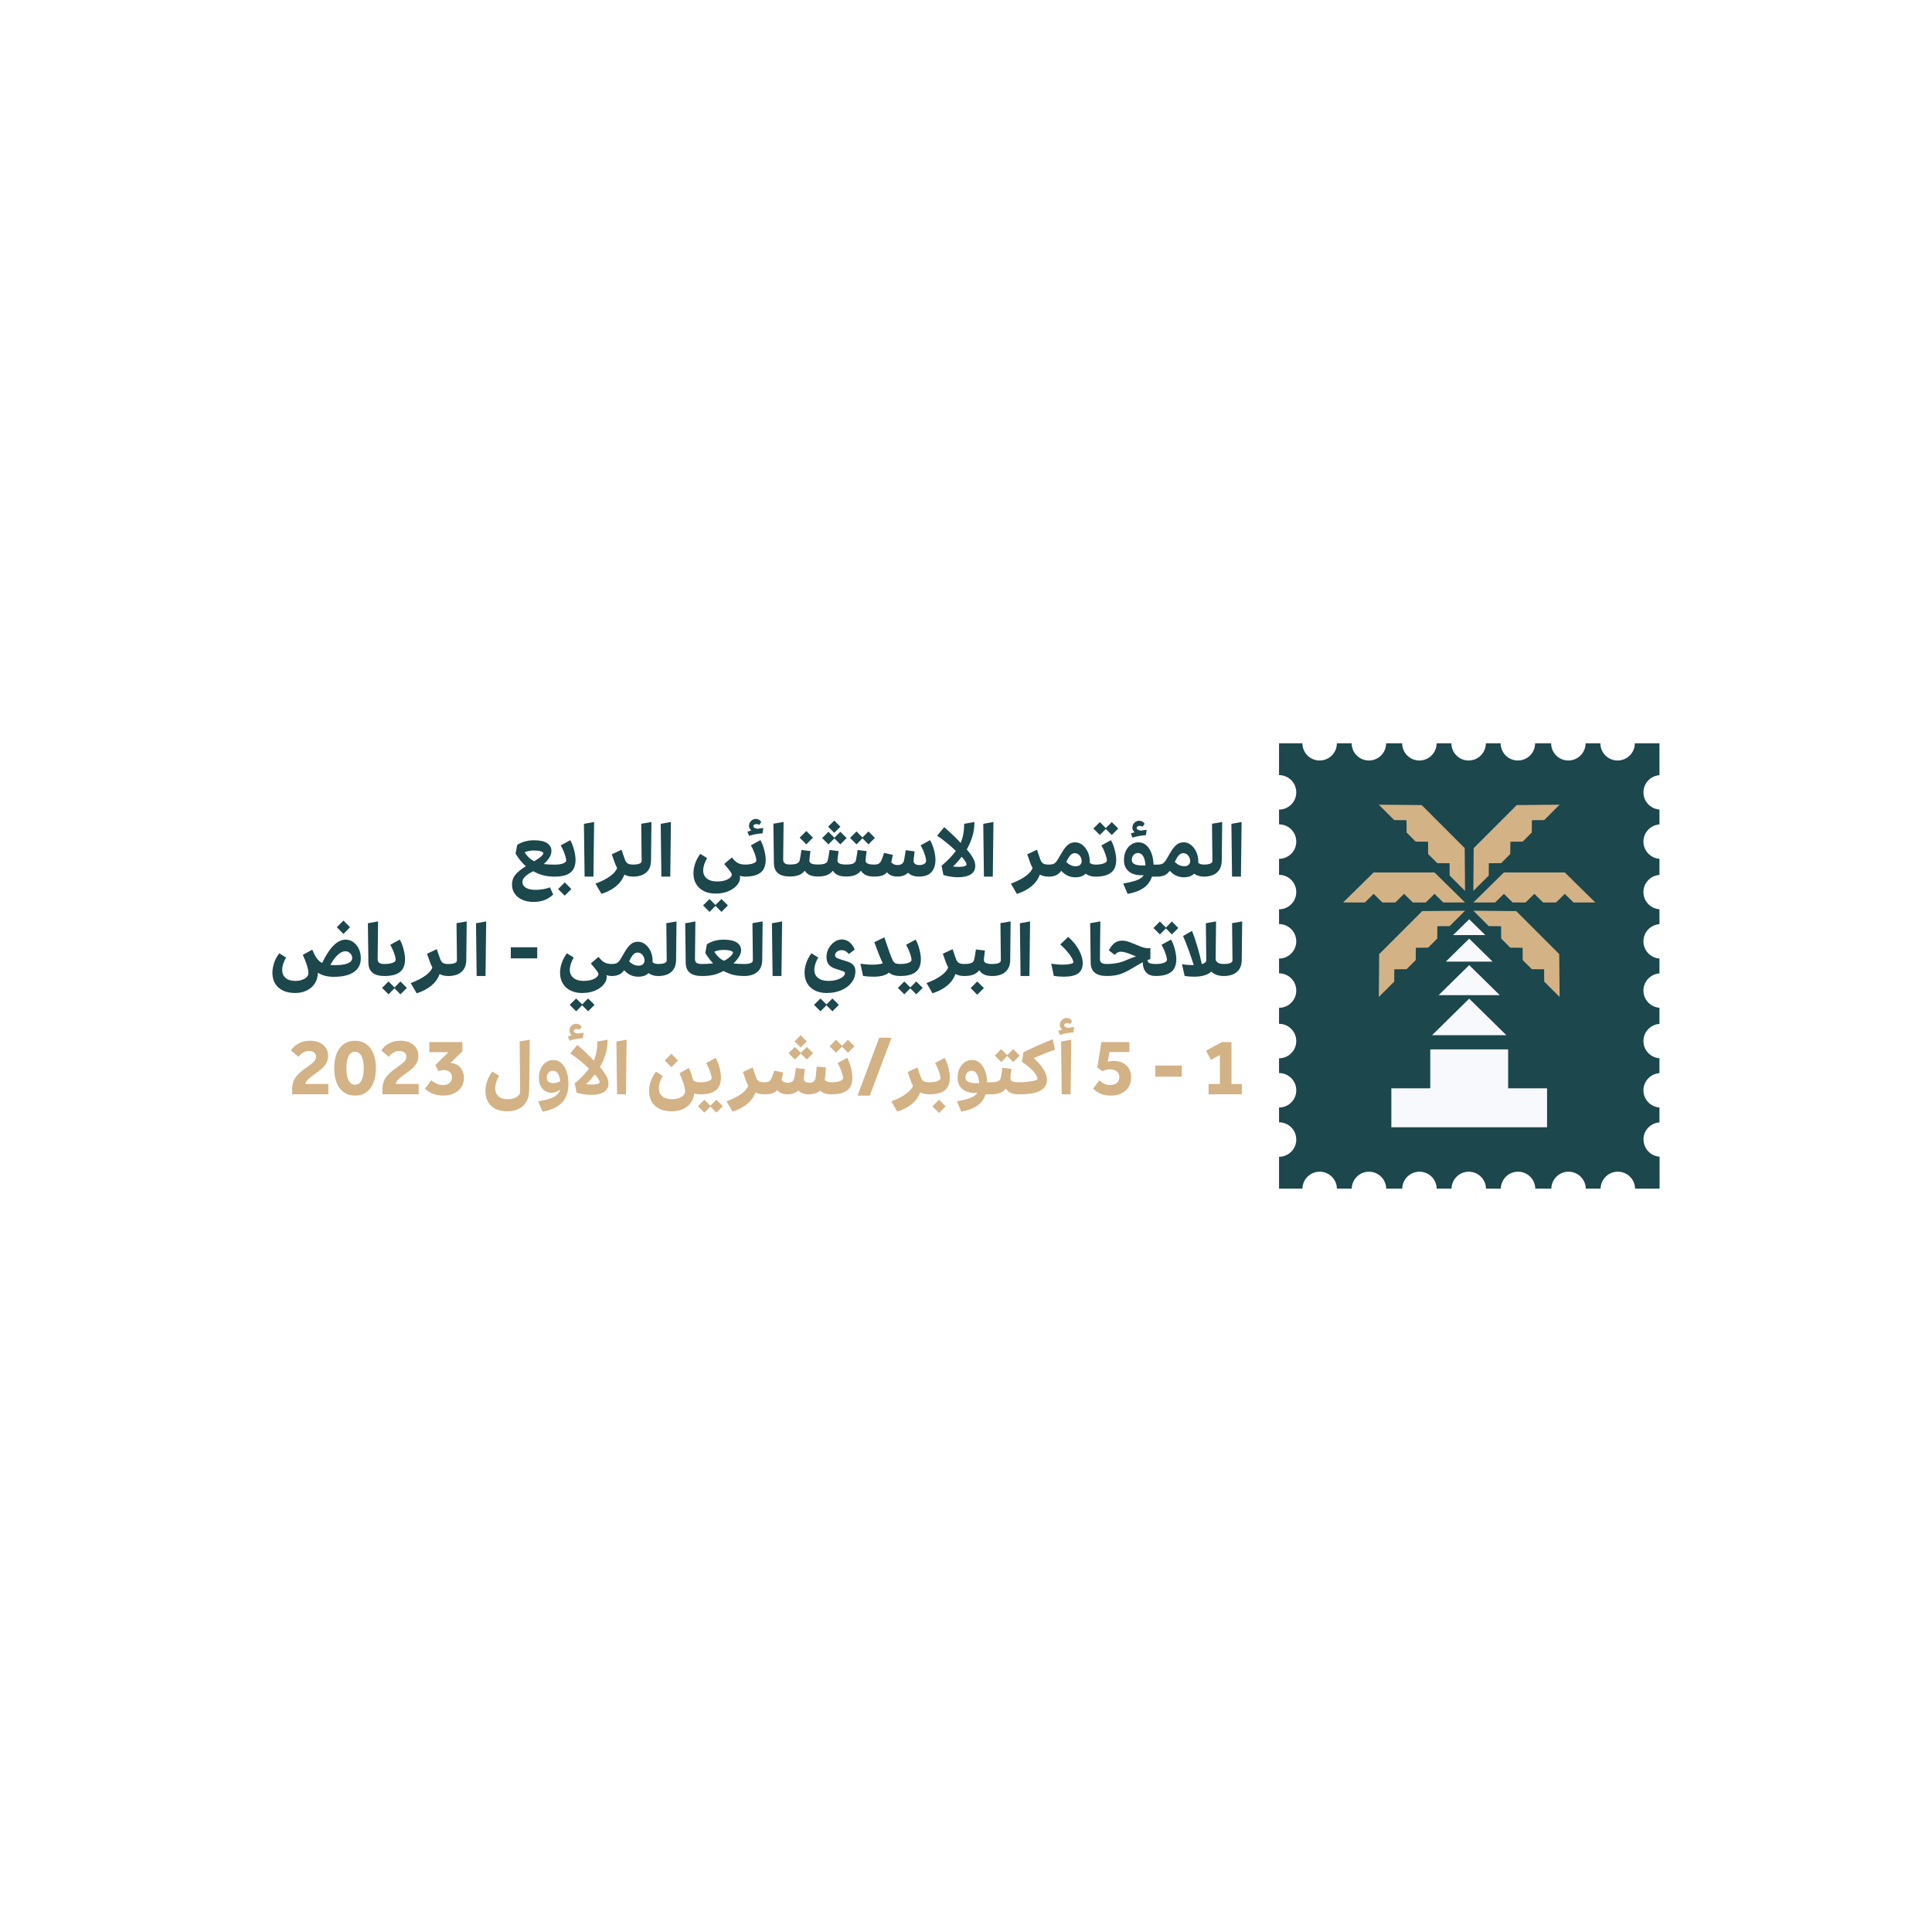
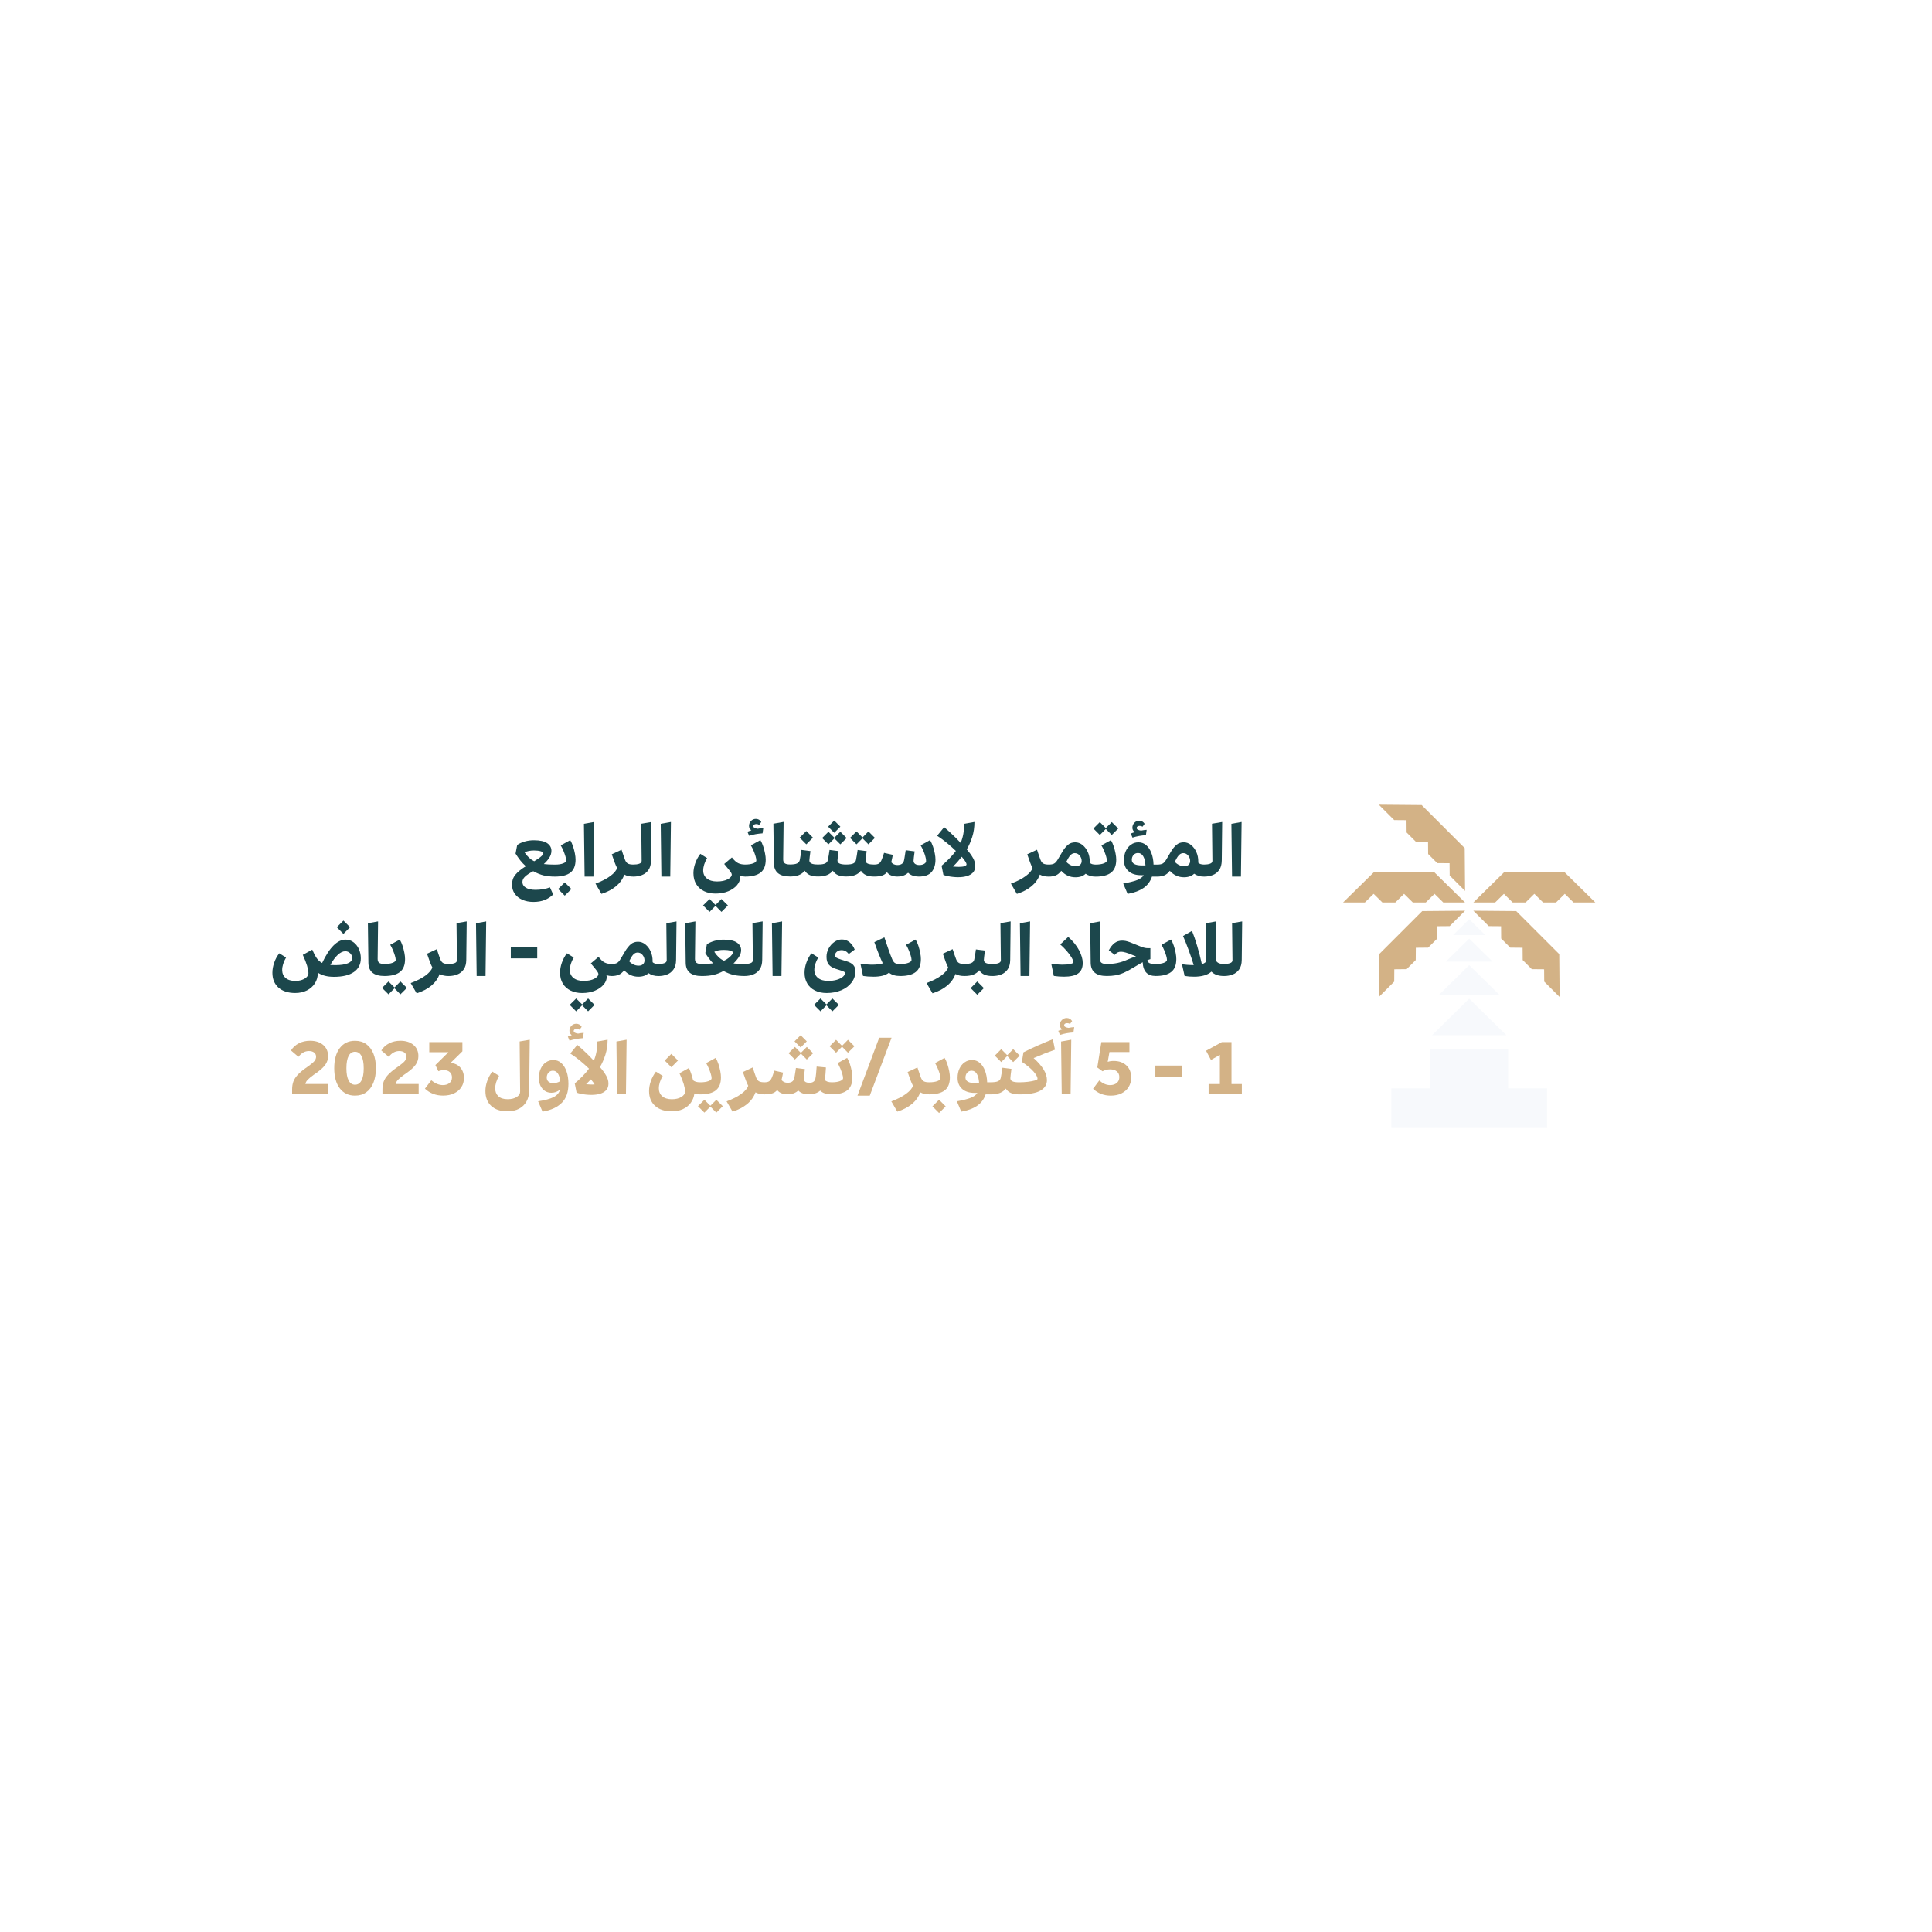
<svg xmlns="http://www.w3.org/2000/svg" version="1.1" x="0px" y="0px" viewBox="0 0 1000 1000" style="enable-background:new 0 0 1000 1000;" xml:space="preserve">
  <style type="text/css">
	.st0{display:none;}
	.st1{display:inline;}
	.st2{fill:#F7F9FC;}
	.st3{fill:#49A17B;}
	.st4{fill:#7631CD;}
	.st5{fill:#404041;}
	.st6{fill:#510C76;}
	.st7{fill:#15345B;}
	.st8{fill:#120F11;}
	.st9{fill:#6D809B;}
	.st10{fill:#B52025;}
	.st11{fill:#FFFFFF;}
	.st12{fill:#CF2329;}
	.st13{fill:#1D3B60;}
	.st14{opacity:0.6;}
	.st15{clip-path:url(#SVGID_00000010301205027050805030000010701663913084011181_);}
	.st16{clip-path:url(#SVGID_00000176010597141815581470000018086547587988044419_);fill:#5293C9;}
	
		.st17{clip-path:url(#SVGID_00000028313439179154047690000001420379558862877863_);fill:url(#SVGID_00000083773498514991555530000014520908225276587927_);}
	.st18{clip-path:url(#SVGID_00000008866199448850123260000016444024581607582128_);fill:#1D3B60;}
	
		.st19{clip-path:url(#SVGID_00000024716337143194354540000004166799887601924487_);fill:url(#SVGID_00000050637480051322847190000006034294722512161727_);}
	.st20{clip-path:url(#SVGID_00000018918798152280620120000000041382174523609480_);fill:#2D6683;}
	
		.st21{clip-path:url(#SVGID_00000036234008451070927440000017861954240131654546_);fill:url(#SVGID_00000123422743086557406010000015864189097427452599_);}
	.st22{clip-path:url(#SVGID_00000134930422167762449160000018323538553325244607_);fill:#7BADC5;}
	
		.st23{clip-path:url(#SVGID_00000006700936180600973160000001810745284240482958_);fill:url(#SVGID_00000151513936253218525750000012053028053101041042_);}
	.st24{opacity:0.3;}
	.st25{clip-path:url(#SVGID_00000065067387639343301680000000251217048802039966_);}
	.st26{clip-path:url(#SVGID_00000011012611655039350580000004650278116731519654_);fill:#5293C9;}
	
		.st27{clip-path:url(#SVGID_00000176740418865041223660000012677037031676074428_);fill:url(#SVGID_00000038371825500468849370000016370560388969602949_);}
	.st28{clip-path:url(#SVGID_00000164483936924872229190000008051384989909561022_);fill:#1D3B60;}
	
		.st29{clip-path:url(#SVGID_00000033341919254223338590000014471429806863888798_);fill:url(#SVGID_00000058556919602092201960000017053381059706451078_);}
	.st30{clip-path:url(#SVGID_00000021121644171227731050000003724342974380502184_);fill:#2D6683;}
	
		.st31{clip-path:url(#SVGID_00000124155047671874276110000001194763410715410320_);fill:url(#SVGID_00000054983597969158035920000016551198090658391426_);}
	.st32{clip-path:url(#SVGID_00000091722648198413925520000012188711809245581217_);fill:#7BADC5;}
	
		.st33{clip-path:url(#SVGID_00000034783502382734335390000017018401732192891839_);fill:url(#SVGID_00000016780199479476501260000002731972667394076343_);}
	.st34{opacity:0.1;}
	.st35{clip-path:url(#SVGID_00000125603793734671259470000006883609755952763030_);}
	.st36{clip-path:url(#SVGID_00000145738929422759596320000015396207648952592258_);fill:#5293C9;}
	
		.st37{clip-path:url(#SVGID_00000034777702425406931180000015792494666039276954_);fill:url(#SVGID_00000018921319091625570780000011248068569002270861_);}
	.st38{clip-path:url(#SVGID_00000023968443877854906700000002758466736067794609_);fill:#1D3B60;}
	
		.st39{clip-path:url(#SVGID_00000051351068002360530940000006022730061546197666_);fill:url(#SVGID_00000130605419097138120040000012618360808443743129_);}
	.st40{clip-path:url(#SVGID_00000162310494239636415830000004668504186699299510_);fill:#2D6683;}
	
		.st41{clip-path:url(#SVGID_00000164507080195848018740000007874514524103029160_);fill:url(#SVGID_00000042723832583815516920000002422886197319864453_);}
	.st42{clip-path:url(#SVGID_00000177470872778305036720000013899136880696679819_);fill:#7BADC5;}
	
		.st43{clip-path:url(#SVGID_00000015348367087104242770000007730509400338960521_);fill:url(#SVGID_00000089539986196824956540000001722460043028030621_);}
	.st44{fill:#5293C9;}
	.st45{fill:#2D6683;}
	.st46{fill:#7BADC5;}
	.st47{fill:#CE1D5E;}
	.st48{fill:#CE0E2D;}
	.st49{fill:#F1F1F1;}
	.st50{fill:#010101;}
	.st51{fill:#CD9967;}
	.st52{fill:#BB8D5C;}
	.st53{fill:#AE807A;}
	.st54{fill:#AC8079;}
	.st55{fill:#262626;}
	.st56{fill:#80B041;}
	.st57{fill:#1985C1;}
	.st58{fill:#293678;}
	.st59{fill:#1EBBB9;}
	.st60{fill:#333333;}
	.st61{fill:#76519B;}
	.st62{fill:#5F9E81;}
	.st63{fill:#439778;}
	.st64{fill:#304043;}
	.st65{fill:#3F8E8B;}
	.st66{fill:#808081;}
	.st67{fill:none;stroke:#808081;stroke-width:0.384;stroke-miterlimit:10;}
	.st68{fill:#221F20;}
	.st69{fill:#3B8569;}
	.st70{fill:#5F6163;}
	.st71{fill:#A6A8AB;}
	.st72{fill:#8B8072;}
	.st73{fill:#22516F;}
	
		.st74{clip-path:url(#SVGID_00000089541145824204674920000000815182086288179631_);fill:url(#SVGID_00000062170564005791218020000014467390832757794999_);}
	
		.st75{clip-path:url(#SVGID_00000080919143580956789030000008408210036873571998_);fill:url(#SVGID_00000150063734070418531070000008891266983063331002_);}
	.st76{fill:#76777A;}
	.st77{fill:#51B187;}
	
		.st78{clip-path:url(#SVGID_00000135653852798738816630000017543605775904757657_);fill:url(#SVGID_00000032632594315357343260000018322611864524672171_);}
	
		.st79{clip-path:url(#SVGID_00000173851670061625907430000018240703255197474714_);fill:url(#SVGID_00000006683864414927588470000005418471740572933791_);}
	
		.st80{clip-path:url(#SVGID_00000160176409295681837290000010172670127295665807_);fill:url(#SVGID_00000143603397472770555390000012092765856942677934_);}
	
		.st81{clip-path:url(#SVGID_00000158711571578938784610000006104806553853230242_);fill:url(#SVGID_00000030455925899423059180000000097757151562841008_);}
	
		.st82{clip-path:url(#SVGID_00000018926525892731256040000007281119607071489162_);fill:url(#SVGID_00000098199210487844806160000006626110115335415203_);}
	
		.st83{clip-path:url(#SVGID_00000153705629233582898520000006750669695663737265_);fill:url(#SVGID_00000134233620712209897330000008189359192941111962_);}
	
		.st84{clip-path:url(#SVGID_00000090983528133579763090000015193510592437544853_);fill:url(#SVGID_00000007394085914089980660000001376831167321428151_);}
	
		.st85{clip-path:url(#SVGID_00000055685619852290049220000011246360454065145747_);fill:url(#SVGID_00000019663576117727155160000005515466354733943946_);}
	
		.st86{clip-path:url(#SVGID_00000008110831483741347430000010110604149646435505_);fill:url(#SVGID_00000038377889166158767700000011763880782185518504_);}
	
		.st87{clip-path:url(#SVGID_00000019677581509376583390000003550386377768232334_);fill:url(#SVGID_00000007394752842538768790000010992478616577293958_);}
	
		.st88{clip-path:url(#SVGID_00000009564159974529473230000001896320033036527535_);fill:url(#SVGID_00000067211898214647939970000012336970853812360613_);}
	
		.st89{clip-path:url(#SVGID_00000042710231972558715090000008207895546597603007_);fill:url(#SVGID_00000145052359065563785850000014373133554948529085_);}
	
		.st90{clip-path:url(#SVGID_00000033334332830968914360000008052859723124456378_);fill:url(#SVGID_00000121237174137972310270000009183686265808123279_);}
	
		.st91{clip-path:url(#SVGID_00000156567359928745719220000003341144268802130095_);fill:url(#SVGID_00000087405003615399909570000002170110342287788950_);}
	
		.st92{clip-path:url(#SVGID_00000081629515958354421240000014788874842404744102_);fill:url(#SVGID_00000132801654779176861820000017724729611587159447_);}
	
		.st93{clip-path:url(#SVGID_00000109750688854083798660000005206470276615570102_);fill:url(#SVGID_00000096059019221746923510000005689768420413243286_);}
	
		.st94{clip-path:url(#SVGID_00000111884034762514216240000000684657628304929187_);fill:url(#SVGID_00000113312066645860106320000000104711589652140933_);}
	
		.st95{clip-path:url(#SVGID_00000158734073679241832230000016001414072249566624_);fill:url(#SVGID_00000155833968572695312520000006375553284332545685_);}
	
		.st96{clip-path:url(#SVGID_00000078039673141269535880000015442692829512380080_);fill:url(#SVGID_00000182514368008394911390000017206961407024343471_);}
	
		.st97{clip-path:url(#SVGID_00000066488704014785269160000015688343028482750864_);fill:url(#SVGID_00000025418489496181543570000017559626982053834375_);}
	
		.st98{clip-path:url(#SVGID_00000116196930668412200800000003739815244608315301_);fill:url(#SVGID_00000015339536921890139230000008187482070919027893_);}
	
		.st99{clip-path:url(#SVGID_00000126306077440976274580000001913414437333461432_);fill:url(#SVGID_00000118389443157203834230000012885464713118524297_);}
	
		.st100{clip-path:url(#SVGID_00000011023552030344981250000003852706193821884820_);fill:url(#SVGID_00000115488267937823557740000012206536861138024873_);}
	
		.st101{clip-path:url(#SVGID_00000074430250143861342660000009317308730865336711_);fill:url(#SVGID_00000121243283616698730070000009264143510664443295_);}
	
		.st102{clip-path:url(#SVGID_00000173124200712131305480000001790884144501079982_);fill:url(#SVGID_00000108299525358625534010000007044067922230287807_);}
	
		.st103{clip-path:url(#SVGID_00000164473705746862418310000006995856729083537836_);fill:url(#SVGID_00000088117223478800893740000001512535276132936585_);}
	
		.st104{clip-path:url(#SVGID_00000039122616177662208130000003383296881605665922_);fill:url(#SVGID_00000127009099214392602820000007260767134810954408_);}
	
		.st105{clip-path:url(#SVGID_00000041995559174648065520000006058404971521525387_);fill:url(#SVGID_00000013173910218259409420000002810670728960233098_);}
	
		.st106{clip-path:url(#SVGID_00000143596930853580470130000012003225732941755039_);fill:url(#SVGID_00000000941057981309032280000010685237028721247399_);}
	
		.st107{clip-path:url(#SVGID_00000150812275270493546680000003651713986137901491_);fill:url(#SVGID_00000039823505014387555940000015308316415209255334_);}
	
		.st108{clip-path:url(#SVGID_00000101825376872812806090000016727438711985596838_);fill:url(#SVGID_00000072265563879083041180000010882855490411298963_);}
	
		.st109{clip-path:url(#SVGID_00000026858411211674538710000010503690658938047417_);fill:url(#SVGID_00000039128602850411499350000005607038140150712219_);}
	
		.st110{clip-path:url(#SVGID_00000033336746950297677020000013070546437592512408_);fill:url(#SVGID_00000066501060995641043790000010250101796847989913_);}
	
		.st111{clip-path:url(#SVGID_00000119108924740200459390000009873168286718522498_);fill:url(#SVGID_00000026865105382885897490000009669634287992552635_);}
	
		.st112{clip-path:url(#SVGID_00000004542125858593009460000008690611413933721735_);fill:url(#SVGID_00000008859642419661364460000007956260031865483706_);}
	
		.st113{clip-path:url(#SVGID_00000102505870070982312910000000944092488678219164_);fill:url(#SVGID_00000003097763761936373950000013468018388713373577_);}
	
		.st114{clip-path:url(#SVGID_00000126302918136855031390000015537865882239274906_);fill:url(#SVGID_00000034050446517114403950000001338770100311710143_);}
	
		.st115{clip-path:url(#SVGID_00000054952511734838032530000008744455458064054941_);fill:url(#SVGID_00000143608494122384565080000003113639817735966895_);}
	
		.st116{clip-path:url(#SVGID_00000132050077063815113830000011247407966505636503_);fill:url(#SVGID_00000073687232007700229160000004132426171079421855_);}
	
		.st117{clip-path:url(#SVGID_00000068655938433312267840000014261436226779088036_);fill:url(#SVGID_00000112607608648515903050000006135873010924720575_);}
	
		.st118{clip-path:url(#SVGID_00000025408832638311859030000013359605042735332531_);fill:url(#SVGID_00000045603762201435684210000007341509610712095657_);}
	
		.st119{clip-path:url(#SVGID_00000078755200123172088430000000558961428199509645_);fill:url(#SVGID_00000029751927453222348250000009670609185810450620_);}
	
		.st120{clip-path:url(#SVGID_00000028282626627643314630000004491377833304685440_);fill:url(#SVGID_00000103229279976689710320000015041384981510852536_);}
	
		.st121{clip-path:url(#SVGID_00000073722519954904853020000008492670130031482514_);fill:url(#SVGID_00000023270912289617268120000007833833307371596698_);}
	
		.st122{clip-path:url(#SVGID_00000125602817605923444090000013693834128159867304_);fill:url(#SVGID_00000054253853233179116210000011562712346511084186_);}
	
		.st123{clip-path:url(#SVGID_00000041977063326922686940000003872234544996501391_);fill:url(#SVGID_00000144331638891237897070000008473854263855540650_);}
	
		.st124{clip-path:url(#SVGID_00000020364798776752966760000013146915778593430710_);fill:url(#SVGID_00000043453490625723545060000014118323725094236070_);}
	
		.st125{clip-path:url(#SVGID_00000024708573483942725410000003637024444529188270_);fill:url(#SVGID_00000083069169994858824890000017532744790487312566_);}
	
		.st126{clip-path:url(#SVGID_00000005976495992073810350000015308677494980590982_);fill:url(#SVGID_00000127756026790674141030000015450704064253498774_);}
	
		.st127{clip-path:url(#SVGID_00000015329038149130920450000001343501954169448072_);fill:url(#SVGID_00000081646070847480192190000000546743493131753114_);}
	
		.st128{clip-path:url(#SVGID_00000165198181233808567570000006517125375514651785_);fill:url(#SVGID_00000098191372903447111910000002752698541377177744_);}
	
		.st129{clip-path:url(#SVGID_00000173849579914782530370000000762239392630283920_);fill:url(#SVGID_00000072241391656717767310000000152545299352152449_);}
	
		.st130{clip-path:url(#SVGID_00000030467167746657795290000006447888709136698010_);fill:url(#SVGID_00000052103559750638736710000001221682906686384546_);}
	
		.st131{clip-path:url(#SVGID_00000162331732437170771180000017145933397418028960_);fill:url(#SVGID_00000070805634703122581080000011968344667581586830_);}
	.st132{fill:#1B685C;}
	.st133{fill:#646B70;}
	
		.st134{clip-path:url(#SVGID_00000018194997640299144620000000354523037926926219_);fill:url(#SVGID_00000025421130271641425240000016306353656325940908_);}
	
		.st135{clip-path:url(#SVGID_00000108268791285391007720000004968599844529899149_);fill:url(#SVGID_00000048502840254118211680000008923668163824000921_);}
	
		.st136{clip-path:url(#SVGID_00000092452068926945245970000004404068806501514922_);fill:url(#SVGID_00000071543555841250960770000001246542059769616813_);}
	
		.st137{clip-path:url(#SVGID_00000146467537106464449810000010842871611651814078_);fill:url(#SVGID_00000037686748615700442770000011289402220656580747_);}
	
		.st138{clip-path:url(#SVGID_00000000218783988797299620000009536235614615465891_);fill:url(#SVGID_00000103951772328498454330000011376807613011025326_);}
	
		.st139{clip-path:url(#SVGID_00000075152832274960928090000017819662114057195704_);fill:url(#SVGID_00000031173478468814838210000006942236316863820432_);}
	
		.st140{clip-path:url(#SVGID_00000031913258430164227450000005578269150724197557_);fill:url(#SVGID_00000010991480815791974280000013584362417303124655_);}
	
		.st141{clip-path:url(#SVGID_00000150068780478530730480000016678692088475305353_);fill:url(#SVGID_00000108271081739839648220000010092986691563451310_);}
	
		.st142{clip-path:url(#SVGID_00000090293932443199091220000007479431936939928710_);fill:url(#SVGID_00000101091467223182634790000011610942342696925065_);}
	
		.st143{clip-path:url(#SVGID_00000118382986182380248930000016434611098777255326_);fill:url(#SVGID_00000063591069603636849530000002244376182764027280_);}
	
		.st144{clip-path:url(#SVGID_00000022552689503970196030000013464722398429915808_);fill:url(#SVGID_00000067225506230352489280000011652371292426724798_);}
	
		.st145{clip-path:url(#SVGID_00000083067427823837027210000000511085527012319872_);fill:url(#SVGID_00000121977459398461230410000009007299736633305245_);}
	
		.st146{clip-path:url(#SVGID_00000086665489999286508890000006926872889063263146_);fill:url(#SVGID_00000057128013930837159650000013995406144067960968_);}
	
		.st147{clip-path:url(#SVGID_00000059290145081363459210000016965462112213642405_);fill:url(#SVGID_00000099626123564121218050000006417072206900233148_);}
	
		.st148{clip-path:url(#SVGID_00000057111357310515796400000016107713116119702934_);fill:url(#SVGID_00000168103368759086228850000013926607771116041908_);}
	
		.st149{clip-path:url(#SVGID_00000104676520946190597520000006820720744176174742_);fill:url(#SVGID_00000126325338571159410110000016001154093301262248_);}
	
		.st150{clip-path:url(#SVGID_00000026855593716512081550000000502074969290303677_);fill:url(#SVGID_00000152963116773204702900000017643388870594991245_);}
	
		.st151{clip-path:url(#SVGID_00000181056811163177190420000008944732619982889112_);fill:url(#SVGID_00000078006338027407465120000001725571416854135716_);}
	
		.st152{clip-path:url(#SVGID_00000005258500901509180830000015281984587979545247_);fill:url(#SVGID_00000088824349931887246530000015255708708922480258_);}
	
		.st153{clip-path:url(#SVGID_00000108292738329082007040000002290604530928736922_);fill:url(#SVGID_00000077294994848363357030000011315713246889384615_);}
	
		.st154{clip-path:url(#SVGID_00000088826938074750764260000011113932535830790531_);fill:url(#SVGID_00000070115847055033232680000015609959234447378607_);}
	
		.st155{clip-path:url(#SVGID_00000023999657870205076380000014219716228875284158_);fill:url(#SVGID_00000114768552548791271120000005728565143811339936_);}
	
		.st156{clip-path:url(#SVGID_00000150075442551401360750000005533434704671025317_);fill:url(#SVGID_00000166650578241516524650000010759012034171065526_);}
	
		.st157{clip-path:url(#SVGID_00000044173520376889960060000001696296039784260743_);fill:url(#SVGID_00000080916351544178409520000001237514988553024407_);}
	
		.st158{clip-path:url(#SVGID_00000108304112251570265900000003603638968341851571_);fill:url(#SVGID_00000010312004562462079740000013585499631660598671_);}
	
		.st159{clip-path:url(#SVGID_00000119091912814778812510000001777547331902017161_);fill:url(#SVGID_00000095330676659538742170000000734576830280394654_);}
	
		.st160{clip-path:url(#SVGID_00000071521105339708461960000012883957216179834777_);fill:url(#SVGID_00000170989001619716268290000001767012910961125535_);}
	
		.st161{clip-path:url(#SVGID_00000137847181181939870350000004474752335695988653_);fill:url(#SVGID_00000047750503963670417630000007064274370566709686_);}
	
		.st162{clip-path:url(#SVGID_00000134935409306877251390000013411768004387881607_);fill:url(#SVGID_00000037671633614886027250000012255657184338846908_);}
	
		.st163{clip-path:url(#SVGID_00000161628677454078084040000013695598228190361502_);fill:url(#SVGID_00000019676080050700501560000007563097627240511620_);}
	
		.st164{clip-path:url(#SVGID_00000048493700604389433110000005632724268714433457_);fill:url(#SVGID_00000182520795295840994240000002748703495697301420_);}
	
		.st165{clip-path:url(#SVGID_00000090294511373525004360000015654184133107003057_);fill:url(#SVGID_00000133522704358687177270000014975857013962718351_);}
	
		.st166{clip-path:url(#SVGID_00000134945176758091275970000002374596383269791633_);fill:url(#SVGID_00000131352446387116273180000003568959883843550370_);}
	
		.st167{clip-path:url(#SVGID_00000031910641868973524230000015534604475863305609_);fill:url(#SVGID_00000171000538926305646490000000138278855985231760_);}
	
		.st168{clip-path:url(#SVGID_00000021078992509055828280000012782490600599758233_);fill:url(#SVGID_00000176045535742818180680000000321401206284820159_);}
	
		.st169{clip-path:url(#SVGID_00000154410370887754259050000000392536078644425384_);fill:url(#SVGID_00000127754049430974454760000012869289410753974667_);}
	
		.st170{clip-path:url(#SVGID_00000150782524535867943430000016038048789354804656_);fill:url(#SVGID_00000119819245638136719250000018028994298809923986_);}
	
		.st171{clip-path:url(#SVGID_00000049202609330554273120000011681307555537445793_);fill:url(#SVGID_00000039812603002203849360000009557219616000254852_);}
	
		.st172{clip-path:url(#SVGID_00000183232343598120037530000002524109644477600690_);fill:url(#SVGID_00000024701566588623431110000012459762511613526427_);}
	
		.st173{clip-path:url(#SVGID_00000103246120629770996950000009601467478192781489_);fill:url(#SVGID_00000168076378849339549970000003085600229023491978_);}
	
		.st174{clip-path:url(#SVGID_00000003102104132739998050000006315389447927059388_);fill:url(#SVGID_00000099629069620967802300000002474897390073016252_);}
	
		.st175{clip-path:url(#SVGID_00000139271530920673846840000017619825630114148019_);fill:url(#SVGID_00000061469260777057734240000013540022939003180978_);}
	
		.st176{clip-path:url(#SVGID_00000005950330861670915910000002244744946633995153_);fill:url(#SVGID_00000160149096931090714790000008257439276678206909_);}
	
		.st177{clip-path:url(#SVGID_00000107554818360184036830000010967235858843939255_);fill:url(#SVGID_00000078734369740591029890000008980141609821503622_);}
	
		.st178{clip-path:url(#SVGID_00000047772110067261764160000002716234586985982654_);fill:url(#SVGID_00000144339720703906423700000000759366302898356388_);}
	
		.st179{clip-path:url(#SVGID_00000095337654312633192410000012622613113095366307_);fill:url(#SVGID_00000088826385740772673390000015828001123195247511_);}
	
		.st180{clip-path:url(#SVGID_00000018946145169530385820000006969404377419395469_);fill:url(#SVGID_00000110461496430592941780000016696310398622114225_);}
	
		.st181{clip-path:url(#SVGID_00000145024316661192643920000013420999371566242748_);fill:url(#SVGID_00000048492571556976275940000002503531408451803013_);}
	
		.st182{clip-path:url(#SVGID_00000064330234191460856250000002082881711563630772_);fill:url(#SVGID_00000118359541344846789140000005032085340980693947_);}
	
		.st183{clip-path:url(#SVGID_00000095333957957018701340000018177108382358533274_);fill:url(#SVGID_00000056411829395370504830000010305626707690388640_);}
	
		.st184{clip-path:url(#SVGID_00000038394223683024372630000014218142070027460253_);fill:url(#SVGID_00000162319702618971865820000015755263212728939926_);}
	
		.st185{clip-path:url(#SVGID_00000157269536057909383620000015077360670909263772_);fill:url(#SVGID_00000013156674183427088920000009755950440989533582_);}
	
		.st186{clip-path:url(#SVGID_00000099642321929434902850000014656889961241207482_);fill:url(#SVGID_00000018221093001424176960000012985549508411468966_);}
	
		.st187{clip-path:url(#SVGID_00000120527243476157353150000002492432643844949411_);fill:url(#SVGID_00000054956713174929304350000004652324133907148722_);}
	.st188{fill:#556273;}
	.st189{fill:#4DA656;}
	.st190{fill:#6EBB9C;}
	.st191{fill:#469694;}
	.st192{fill:#95C46E;}
	.st193{fill:#8FA3D0;}
	.st194{fill:#6163A6;}
	.st195{fill:#005C82;}
	.st196{fill:#1FAC80;}
	.st197{fill:#2C2E6C;}
	.st198{clip-path:url(#SVGID_00000029760446726266040130000013207495857434809491_);}
	.st199{clip-path:url(#SVGID_00000052084310413685903720000002375952957837116086_);}
	.st200{clip-path:url(#SVGID_00000106855692794751695770000017484360349361746846_);}
	.st201{clip-path:url(#SVGID_00000174602946211234555510000010869384178181494187_);}
	.st202{clip-path:url(#SVGID_00000054979752232346346800000003570621138617512338_);}
	.st203{clip-path:url(#SVGID_00000112622138531844450980000014992643530519986574_);}
	.st204{clip-path:url(#SVGID_00000059308969998543584200000002781169609887780267_);}
	.st205{clip-path:url(#SVGID_00000168810422718995849210000000248727484978251913_);}
	.st206{fill:#383838;}
	.st207{clip-path:url(#SVGID_00000025402835452430769480000016172981283904339610_);fill:#383838;}
	.st208{clip-path:url(#SVGID_00000181804595372414113720000015032282376443719079_);}
	.st209{fill:#231F20;}
	.st210{fill:#BABDBB;}
	.st211{fill:#6EB0DE;}
	.st212{fill:#77807C;}
	.st213{fill:#4D4E4E;}
	.st214{fill:#53AB73;}
	.st215{fill:#408FA6;}
	.st216{fill:#3D8AA8;}
	.st217{fill:#3C83AA;}
	.st218{fill:#3A81AB;}
	.st219{fill:#387FAC;}
	.st220{fill:#387EAE;}
	.st221{fill:#416689;}
	.st222{fill:#58B3AC;}
	.st223{fill:#A42F35;}
	.st224{fill:#4E5052;}
	.st225{fill:#8ABD57;}
	.st226{fill:#1E1E1E;}
	.st227{fill:#494949;}
	.st228{fill:url(#SVGID_00000008134858069226177340000010419136611258732682_);}
	.st229{fill:#1D1D1B;}
	.st230{fill:#49A057;}
	.st231{fill:#D74A57;}
	.st232{fill:#3A7CBB;}
	.st233{fill:#F2BA56;}
	.st234{fill:#480986;}
	.st235{fill:#EB4B62;}
	.st236{fill:url(#SVGID_00000104699704324105803130000015793068281178941362_);}
	.st237{fill:url(#SVGID_00000024712243406654546200000013237816175476461990_);}
	.st238{fill:url(#SVGID_00000139286101117621487150000011514092374094503562_);}
	.st239{fill:url(#SVGID_00000151505789324413951490000010025656399929078199_);}
	.st240{fill:url(#SVGID_00000121972516338043298000000010172858726874831257_);}
	.st241{fill:url(#SVGID_00000048483412290100219740000008306665897777695632_);}
	.st242{fill:url(#SVGID_00000059289011762897255180000005081111416575833258_);}
	.st243{fill:#2E2566;}
	.st244{fill:url(#SVGID_00000086674205506585860880000008075570573908830873_);}
	.st245{fill:url(#SVGID_00000029741954795738265820000008272831420096707732_);}
	.st246{fill:url(#SVGID_00000116192882163211091530000006866570734873877428_);}
	.st247{fill:url(#SVGID_00000049194641245188680270000007661135640738011551_);}
	.st248{opacity:0.7;fill:url(#SVGID_00000141440787224877151060000005296381177315824796_);enable-background:new    ;}
	.st249{fill:url(#SVGID_00000018929229887609610610000013839498488585620393_);}
	.st250{fill:url(#SVGID_00000131350049678760234630000009317071747329801101_);}
	.st251{opacity:0.3;fill:url(#SVGID_00000005960102398212426910000017840971939267002031_);enable-background:new    ;}
	.st252{fill:url(#SVGID_00000098922291572102446140000008082735545958021274_);}
	.st253{fill:url(#SVGID_00000115502119070153630150000008011634867435825307_);}
	.st254{fill:url(#SVGID_00000178197235338856550470000017380664183862688441_);}
	.st255{fill:#808080;}
	.st256{fill:url(#SVGID_00000034080312278516033520000007394407073756323753_);}
	.st257{fill:url(#SVGID_00000011008541923558891640000010247501759588264065_);}
	.st258{fill:url(#SVGID_00000057115550666822307400000016429816482806654378_);}
	.st259{fill:url(#SVGID_00000140701893292794926710000008634087389702222003_);}
	.st260{fill:url(#SVGID_00000032626049390072267050000014314793764583189400_);}
	.st261{fill:url(#SVGID_00000174589383129331558910000010856477158743773334_);}
	.st262{fill:url(#SVGID_00000145752580912770286940000005923391192498507395_);}
	.st263{fill:#101460;}
	.st264{fill:#480985;}
	.st265{fill:#EA4B62;}
	.st266{fill:#234899;}
	.st267{fill:#224E9C;}
	.st268{fill:#2355A1;}
	.st269{fill:#2860A9;}
	.st270{fill:#808184;}
	.st271{fill:#224F9D;}
	.st272{fill:#243974;}
	.st273{fill:#215183;}
	.st274{fill:#9F9067;}
	.st275{fill:#09653D;}
	.st276{opacity:0.77;}
	.st277{opacity:0.51;fill:#9F9067;}
	.st278{opacity:0.83;fill:#9F9067;}
	.st279{opacity:0.77;fill:#9F9067;}
	.st280{opacity:0.67;fill:#9F9067;}
	.st281{fill:url(#SVGID_00000172439470519765400980000015189398891329907076_);}
	.st282{fill:#686868;}
	.st283{clip-path:url(#SVGID_00000049188591223804742610000017344284800292462237_);}
	.st284{fill:#C43C4B;}
	.st285{fill:#2E4DBC;}
	.st286{fill:#445275;}
	.st287{fill:#A66B9D;}
	.st288{fill:#BE4933;}
	.st289{fill:#5D4D87;}
	.st290{fill:#D97060;}
	.st291{fill:#D1A742;}
	.st292{fill:#3B857E;}
	.st293{fill:#6CE7AE;}
	.st294{fill-rule:evenodd;clip-rule:evenodd;}
	.st295{fill:#BA271A;}
	.st296{fill:#3A8364;}
	.st297{fill:#8A7830;}
	.st298{fill:url(#Path_70_00000124845159455871900800000016575726346904011164_);}
	.st299{fill:url(#Path_71_00000060743196463924736960000000171195879922167445_);}
	.st300{fill:url(#Path_72_00000069395488050980675990000004833809015551729289_);}
	.st301{fill:url(#Path_73_00000029014524443018920250000012505080956708560033_);}
	.st302{fill:url(#Path_74_00000164476359848794136620000011221429111184993949_);}
	.st303{fill:url(#Path_75_00000173872056998648803160000009356627972401950084_);}
	.st304{fill:url(#Path_76_00000013183312419142078590000011184348293522300081_);}
	.st305{fill:url(#Path_77_00000057842235733485591160000007665727425852255912_);}
	.st306{fill:url(#Path_78_00000008139319535498477200000002764784136941482411_);}
	.st307{fill:url(#Path_79_00000123431146845643574810000016224502610506108825_);}
	.st308{fill:url(#Path_80_00000054240585807404131610000000789054423748914358_);}
	.st309{fill:url(#Path_81_00000017510875512762863260000009591011434184601533_);}
	.st310{fill:url(#Path_82_00000165955499770922195690000018048419435504419987_);}
	.st311{fill:url(#Path_83_00000034803280678718725020000004626654998491838394_);}
	.st312{fill:url(#Path_84_00000148625705549145999420000012899401594982392741_);}
	.st313{fill:url(#Path_85_00000050652980162694005990000008267986769598195895_);}
	.st314{fill:url(#Path_86_00000088104325379812140660000002896019547513462147_);}
	.st315{fill:url(#Path_87_00000020372075431769896000000016285330414590091673_);}
	.st316{fill:url(#Path_88_00000074410922450332536290000000340188951775578018_);}
	.st317{fill:url(#Path_89_00000002359677757593905130000013925335328340572070_);}
	.st318{fill:url(#Path_90_00000062190354013653046730000012514096793474901133_);}
	.st319{fill:url(#Path_91_00000113320757254236930780000003707795330702814849_);}
	.st320{fill:url(#Path_92_00000136405138070663191670000009806763264906226597_);}
	.st321{fill:url(#Path_93_00000162312404132128419790000018160627527367081370_);}
	.st322{fill:url(#Path_94_00000030466837315272198220000007360106138820345258_);}
	.st323{fill:url(#Path_95_00000061449243954091128520000004855198231084320693_);}
	.st324{fill:url(#Path_96_00000062175825892811127420000009087198187319790232_);}
	.st325{fill:url(#Path_97_00000103975630830153213660000016811039671162163339_);}
	.st326{fill:url(#Path_98_00000088097155642864726330000005836138121361809313_);}
	.st327{fill:url(#Path_99_00000119823942482614068470000005657102106160314031_);}
	.st328{fill:url(#Path_100_00000072989349177778084510000003452576305963676049_);}
	.st329{fill:#808082;}
	.st330{fill:#53A46F;}
	.st331{fill:#C6834D;}
	.st332{fill:#20507E;}
	.st333{fill:#E4963F;}
	.st334{fill:#1C474C;}
	.st335{fill:#D3B286;}
	.st336{fill:#131E87;}
	.st337{fill:#357AB4;}
	.st338{fill:#0F1F88;}
	.st339{fill:#2F2C6B;}
	.st340{fill:#5DB2BC;}
	.st341{fill:#26245D;}
	.st342{fill:#DA9061;}
	.st343{fill:#232750;}
	.st344{fill:url(#Path_429_00000060027143827762810800000008960790374793311154_);}
	.st345{filter:url(#Adobe_OpacityMaskFilter);}
	.st346{fill-rule:evenodd;clip-rule:evenodd;fill:#FFFFFF;}
	.st347{mask:url(#mask-2_00000181778887308529790200000000831507762023491979_);fill-rule:evenodd;clip-rule:evenodd;fill:#245870;}
	.st348{filter:url(#Adobe_OpacityMaskFilter_00000094614687802024580350000002992842870035703944_);}
	.st349{mask:url(#mask-2_00000000207326656208497480000003303022884949798805_);fill-rule:evenodd;clip-rule:evenodd;fill:#245870;}
	.st350{filter:url(#Adobe_OpacityMaskFilter_00000034056225881082609270000003034866721388581774_);}
	.st351{mask:url(#mask-2_00000065785558703536194710000007734681589678738564_);fill-rule:evenodd;clip-rule:evenodd;fill:#245870;}
	.st352{filter:url(#Adobe_OpacityMaskFilter_00000132770895793146270280000012664729299917780373_);}
	.st353{mask:url(#mask-2_00000088815109359673616440000012657192332974893215_);fill-rule:evenodd;clip-rule:evenodd;fill:#245870;}
	.st354{filter:url(#Adobe_OpacityMaskFilter_00000080921283694507071400000006812172272640064428_);}
	.st355{mask:url(#mask-2_00000041975301509416525360000006506499995822959531_);fill-rule:evenodd;clip-rule:evenodd;fill:#245870;}
	.st356{filter:url(#Adobe_OpacityMaskFilter_00000104686809465570804180000014842099488381635245_);}
	.st357{mask:url(#mask-2_00000158750128845762389130000005294071396432734107_);fill-rule:evenodd;clip-rule:evenodd;fill:#245870;}
	.st358{fill-rule:evenodd;clip-rule:evenodd;fill:#245870;}
	.st359{fill-rule:evenodd;clip-rule:evenodd;fill:url(#path-4_00000006692023679263628640000011322331434072280459_);}
</style>
  <g id="Layer_1" class="st0">
    <g class="st1">
      <g>
        <path class="st2" d="M141,141v718h718V141H141z M753,753H247V247h506V753z" />
      </g>
    </g>
  </g>
  <g id="Layer_2">
    <g>
-       <path class="st334" d="M850.64,589.84c0-4.71,3.66-8.56,8.29-8.89v-7.71c-4.63-0.33-8.29-4.17-8.29-8.89    c0-4.71,3.66-8.56,8.29-8.89v-7.71c-4.63-0.33-8.29-4.17-8.29-8.89c0-4.71,3.66-8.56,8.29-8.89v-8.35    c-4.63-0.33-8.29-4.17-8.29-8.89c0-4.71,3.66-8.56,8.29-8.89v-7.71c-4.63-0.33-8.29-4.17-8.29-8.89s3.66-8.56,8.29-8.89v-7.71    c-4.63-0.33-8.29-4.17-8.29-8.89s3.66-8.56,8.29-8.89v-8.35c-4.63-0.33-8.29-4.17-8.29-8.89s3.66-8.57,8.29-8.89v-7.71    c-4.63-0.33-8.29-4.18-8.29-8.89s3.66-8.56,8.29-8.89v-16.52h-12.74c0,4.93-4,8.92-8.92,8.92c-4.93,0-8.92-3.99-8.92-8.92h-7.65    c0,4.93-4,8.92-8.92,8.92c-4.93,0-8.92-3.99-8.92-8.92h-8.29c0,4.93-3.99,8.92-8.92,8.92c-4.93,0-8.92-3.99-8.92-8.92h-7.65    c0,4.93-3.99,8.92-8.92,8.92c-4.93,0-8.92-3.99-8.92-8.92h-7.65c0,4.93-3.99,8.92-8.92,8.92s-8.92-3.99-8.92-8.92h-8.29    c0,4.93-3.99,8.92-8.92,8.92c-4.93,0-8.92-3.99-8.92-8.92h-7.65c0,4.93-3.99,8.92-8.92,8.92c-4.93,0-8.92-3.99-8.92-8.92h-12.1    v16.48c4.93,0,8.92,3.99,8.92,8.92c0,4.93-3.99,8.92-8.92,8.92v7.65c4.93,0,8.92,3.99,8.92,8.92c0,4.93-3.99,8.92-8.92,8.92v8.29    c4.93,0,8.92,3.99,8.92,8.92s-3.99,8.92-8.92,8.92v7.65c4.93,0,8.92,3.99,8.92,8.92c0,4.93-3.99,8.92-8.92,8.92v7.65    c4.93,0,8.92,3.99,8.92,8.92c0,4.93-3.99,8.92-8.92,8.92v8.29c4.93,0,8.92,3.99,8.92,8.92s-3.99,8.92-8.92,8.92v7.65    c4.93,0,8.92,3.99,8.92,8.92s-3.99,8.92-8.92,8.92v7.65c4.93,0,8.92,4,8.92,8.92c0,4.93-3.99,8.92-8.92,8.92v16.48h12.12    c0.09-4.85,4.04-8.76,8.92-8.76c4.88,0,8.83,3.91,8.92,8.76h7.67c0.09-4.85,4.05-8.76,8.92-8.76s8.83,3.91,8.92,8.76h8.3    c0.09-4.85,4.05-8.76,8.92-8.76s8.83,3.91,8.92,8.76h7.67c0.09-4.85,4.05-8.76,8.92-8.76c4.87,0,8.83,3.91,8.92,8.76h7.67    c0.09-4.85,4.04-8.76,8.92-8.76s8.83,3.91,8.92,8.76h8.3c0.09-4.85,4.05-8.76,8.92-8.76s8.83,3.91,8.92,8.76h7.67    c0.09-4.85,4.05-8.76,8.92-8.76c4.87,0,8.83,3.91,8.92,8.76H859v-16.52c-4.63-0.33-8.29-4.17-8.29-8.89" />
      <polygon class="st2" points="780.61,563.31 780.61,543.16 760.45,543.16 740.3,543.16 740.3,563.31 720.16,563.31 720.16,583.47     740.3,583.47 760.45,583.47 780.61,583.47 800.76,583.47 800.76,563.31   " />
      <polygon class="st2" points="744.64,515.09 776.28,515.09 760.45,499.54   " />
      <polygon class="st2" points="741.24,535.8 779.68,535.8 760.45,516.9   " />
      <polygon class="st2" points="748.36,497.73 772.56,497.73 760.45,485.83   " />
      <polygon class="st2" points="752.11,484.01 768.8,484.01 760.45,475.81   " />
      <polygon class="st335" points="710.96,451.61 710.93,451.58 742.56,451.58 742.53,451.61 758.31,467.13 747.04,467.13     742.51,462.66 737.96,467.13 731.29,467.13 726.74,462.66 722.2,467.13 715.53,467.13 710.99,462.66 706.44,467.13 695.17,467.13       " />
      <polygon class="st335" points="735.8,416.7 735.8,416.65 758.17,439.02 758.13,439.02 758.31,461.15 750.35,453.19 750.29,446.81     743.92,446.76 739.2,442.04 739.15,435.67 732.78,435.62 728.06,430.9 728.01,424.53 721.64,424.48 713.67,416.51   " />
      <polygon class="st335" points="713.86,493.9 713.81,493.9 736.18,471.54 736.18,471.58 758.31,471.39 750.35,479.36     743.97,479.41 743.92,485.79 739.2,490.5 732.83,490.56 732.78,496.93 728.06,501.64 721.69,501.7 721.64,508.07 713.67,516.04       " />
      <polygon class="st335" points="809.96,451.61 809.99,451.58 778.36,451.58 778.39,451.61 762.6,467.13 773.87,467.13     778.42,462.66 782.96,467.13 789.63,467.13 794.17,462.66 798.72,467.13 805.38,467.13 809.93,462.66 814.47,467.13     825.74,467.13   " />
-       <polygon class="st335" points="785.11,416.7 785.11,416.65 762.75,439.02 762.78,439.02 762.6,461.15 770.57,453.19     770.62,446.81 777,446.76 781.71,442.04 781.76,435.67 788.14,435.62 792.85,430.9 792.91,424.53 799.28,424.48 807.25,416.51       " />
      <polygon class="st335" points="807.06,493.9 807.11,493.9 784.74,471.54 784.74,471.58 762.6,471.39 770.57,479.36 776.95,479.41     777,485.79 781.71,490.5 788.09,490.56 788.14,496.93 792.85,501.64 799.23,501.7 799.28,508.07 807.25,516.04   " />
      <path class="st335" d="M159.18,558.96c0.63-0.67,1.68-1.55,3.17-2.64l1.42-0.99c2.17-1.54,3.73-2.97,4.65-4.29    c0.93-1.31,1.39-2.79,1.39-4.42c0-2.4-0.85-4.33-2.55-5.77c-1.71-1.44-3.95-2.16-6.75-2.16c-2.14,0-4.08,0.43-5.79,1.31    c-1.72,0.87-3.09,2.11-4.11,3.71l3.86,3.3c1.55-2,3.35-3,5.4-3c1.17,0,2.09,0.27,2.74,0.8c0.66,0.52,0.99,1.25,0.99,2.16    c0,0.74-0.27,1.46-0.81,2.15c-0.55,0.68-1.53,1.55-2.96,2.57l-1.59,1.12c-1.78,1.26-3.18,2.44-4.2,3.56    c-1.02,1.12-1.76,2.26-2.19,3.43c-0.43,1.17-0.65,2.51-0.65,4.03v2.57h18.75v-5.32h-11.88    C158.18,560.35,158.55,559.64,159.18,558.96" />
      <path class="st335" d="M189.55,540.42c-1.6-1.15-3.53-1.72-5.79-1.72c-3.35,0-5.97,1.26-7.89,3.77    c-1.91,2.51-2.87,5.99-2.87,10.42s0.96,7.91,2.87,10.42c1.92,2.52,4.55,3.77,7.89,3.77c2.26,0,4.19-0.57,5.79-1.72    c1.6-1.14,2.84-2.77,3.71-4.89c0.87-2.12,1.31-4.64,1.31-7.59c0-2.94-0.43-5.47-1.31-7.59    C192.39,543.19,191.15,541.57,189.55,540.42 M187.1,559.25c-0.77,1.46-1.88,2.19-3.35,2.19c-1.46,0-2.53-0.73-3.3-2.19    c-0.77-1.46-1.15-3.57-1.15-6.34c0-2.77,0.39-4.93,1.15-6.37c0.77-1.44,1.87-2.16,3.3-2.16s2.57,0.73,3.35,2.19    c0.77,1.46,1.16,3.57,1.16,6.34C188.27,555.68,187.88,557.8,187.1,559.25" />
      <path class="st335" d="M205.93,558.96c0.63-0.67,1.68-1.55,3.17-2.64l1.42-0.99c2.17-1.54,3.73-2.97,4.65-4.29    c0.93-1.31,1.39-2.79,1.39-4.42c0-2.4-0.85-4.33-2.55-5.77c-1.71-1.44-3.95-2.16-6.75-2.16c-2.15,0-4.08,0.43-5.79,1.31    c-1.72,0.87-3.09,2.11-4.11,3.71l3.86,3.3c1.55-2,3.35-3,5.41-3c1.17,0,2.09,0.27,2.74,0.8c0.66,0.52,0.99,1.25,0.99,2.16    c0,0.74-0.27,1.46-0.81,2.15c-0.55,0.68-1.53,1.55-2.96,2.57l-1.59,1.12c-1.78,1.26-3.17,2.44-4.2,3.56    c-1.02,1.12-1.76,2.26-2.19,3.43c-0.43,1.17-0.65,2.51-0.65,4.03v2.57h18.74v-5.32h-11.88    C204.93,560.35,205.3,559.64,205.93,558.96" />
      <path class="st335" d="M233.16,550.2l6.18-6.05v-4.76h-17.15v5.23h9.9l-6.73,6.65l1.54,3.17c0.95-0.37,1.9-0.56,2.87-0.56    c1.26,0,2.27,0.33,3.03,1.01c0.76,0.67,1.14,1.59,1.14,2.76c0,1.23-0.43,2.2-1.29,2.91c-0.86,0.71-2,1.07-3.43,1.07    c-2.03,0-4.01-0.83-5.97-2.49l-3.3,4.33c2.54,2.41,5.68,3.6,9.39,3.6c2.18,0,4.07-0.39,5.68-1.15c1.62-0.77,2.88-1.84,3.77-3.22    c0.9-1.37,1.35-2.96,1.35-4.76c0-2.2-0.65-4.01-1.93-5.45C236.93,551.08,235.24,550.3,233.16,550.2" />
      <path class="st335" d="M269.22,564.95c0.03,1.12-0.56,2.06-1.76,2.83c-1.2,0.77-2.77,1.16-4.72,1.16c-2.12,0-3.72-0.52-4.8-1.55    c-1.09-1.03-1.63-2.4-1.63-4.11c0-1.97,0.67-4.12,2.01-6.44l-3.51-2.19c-1.12,1.46-1.99,3.07-2.62,4.85    c-0.63,1.78-0.94,3.51-0.94,5.19c0,3.29,1,5.86,3,7.72c2,1.86,4.79,2.79,8.36,2.79c2.38,0,4.39-0.45,6.05-1.33    c1.66-0.89,2.94-2.13,3.84-3.73c0.9-1.6,1.37-3.47,1.4-5.62l0.3-26.37l-5.23,0.9L269.22,564.95L269.22,564.95z" />
      <path class="st335" d="M290.49,550.2c-1.18-1.03-2.53-1.54-4.08-1.54c-1.43,0-2.72,0.4-3.86,1.2c-1.15,0.8-2.04,1.89-2.68,3.28    c-0.65,1.39-0.96,2.98-0.96,4.78c0,2.26,0.6,4.11,1.8,5.53c1.21,1.43,2.78,2.15,4.72,2.15c1.69,0,3.17-0.56,4.46-1.67    c-0.43,1.68-1.53,2.98-3.32,3.9c-1.79,0.92-4.47,1.65-8.04,2.19l2.28,5.36c4.34-0.74,7.67-2.27,9.96-4.57    c2.3-2.3,3.45-5.56,3.45-9.8c0-2.46-0.33-4.61-0.99-6.47S291.67,551.23,290.49,550.2 M286.25,560.62c-1,0-1.8-0.26-2.38-0.77    s-0.88-1.21-0.88-2.1c0-1.02,0.3-1.87,0.9-2.55c0.6-0.67,1.37-1.01,2.31-1.01c1,0,1.83,0.46,2.49,1.35    c0.66,0.9,1.09,2.25,1.28,4.05C288.95,560.27,287.7,560.61,286.25,560.62" />
-       <path class="st335" d="M310.52,552.34c1.12-1.89,2.06-4.03,2.83-6.44c0.77-2.4,1.15-4.99,1.15-7.76l-5.31,0.94    c0,3.77-0.61,7.08-1.84,9.9c-1.2-1.29-2.28-2.4-3.26-3.35c-0.97-0.94-1.88-1.8-2.72-2.57c-0.84-0.77-1.69-1.51-2.55-2.23    l-3.64,4.45c1.83,1.21,3.54,2.46,5.12,3.77c1.59,1.31,3.11,2.67,4.57,4.08c-1,1.34-2.15,2.67-3.43,3.98    c-1.28,1.31-2.6,2.53-3.95,3.64l0.94,4.76c0.58,0.23,1.29,0.44,2.17,0.62c0.87,0.18,1.79,0.33,2.76,0.42    c0.97,0.1,1.87,0.15,2.7,0.15c1.68,0,3.2-0.19,4.52-0.58c1.33-0.39,2.39-1.01,3.17-1.87c0.79-0.86,1.18-1.99,1.18-3.39    c0-1.4-0.39-2.72-1.18-4.11c-0.79-1.4-1.86-2.89-3.24-4.46 M309.34,561.01c-0.7,0.23-1.67,0.34-2.89,0.34    c-0.4,0-0.87-0.02-1.4-0.05s-1.09-0.07-1.69-0.13c0.89-0.83,1.7-1.66,2.44-2.51c0.74-0.84,1.44-1.69,2.1-2.55    c0.83,0.94,1.45,1.76,1.87,2.44c0.41,0.68,0.62,1.18,0.62,1.46C310.4,560.45,310.05,560.78,309.34,561.01" />
+       <path class="st335" d="M310.52,552.34c1.12-1.89,2.06-4.03,2.83-6.44c0.77-2.4,1.15-4.99,1.15-7.76l-5.31,0.94    c0,3.77-0.61,7.08-1.84,9.9c-1.2-1.29-2.28-2.4-3.26-3.35c-0.97-0.94-1.88-1.8-2.72-2.57c-0.84-0.77-1.69-1.51-2.55-2.23    l-3.64,4.45c1.83,1.21,3.54,2.46,5.12,3.77c1.59,1.31,3.11,2.67,4.57,4.08c-1,1.34-2.15,2.67-3.43,3.98    c-1.28,1.31-2.6,2.53-3.95,3.64l0.94,4.76c0.58,0.23,1.29,0.44,2.17,0.62c0.87,0.18,1.79,0.33,2.76,0.42    c0.97,0.1,1.87,0.15,2.7,0.15c1.68,0,3.2-0.19,4.52-0.58c1.33-0.39,2.39-1.01,3.17-1.87c0.79-0.86,1.18-1.99,1.18-3.39    c0-1.4-0.39-2.72-1.18-4.11c-0.79-1.4-1.86-2.89-3.24-4.46 M309.34,561.01c-0.7,0.23-1.67,0.34-2.89,0.34    c-0.4,0-0.87-0.02-1.4-0.05s-1.09-0.07-1.69-0.13c0.89-0.83,1.7-1.66,2.44-2.51c0.83,0.94,1.45,1.76,1.87,2.44c0.41,0.68,0.62,1.18,0.62,1.46C310.4,560.45,310.05,560.78,309.34,561.01" />
      <path class="st335" d="M301.73,537.34l0.39-2.75c-0.92,0.05-1.89,0.18-2.91,0.39c-0.68-0.08-1.24-0.24-1.65-0.47    c-0.42-0.23-0.62-0.53-0.62-0.9c0-0.31,0.14-0.57,0.43-0.77c0.29-0.2,0.66-0.3,1.12-0.3c0.55,0,1.04,0.14,1.5,0.43l1.08-1.5    c-0.68-1.05-1.62-1.59-2.79-1.59c-1,0-1.84,0.36-2.53,1.07s-1.02,1.57-1.02,2.57c0,0.92,0.4,1.67,1.2,2.28    c-0.74,0.23-1.42,0.47-2.01,0.73l0.86,2.1c1.17-0.37,2.32-0.66,3.45-0.86c1.13-0.2,2.31-0.34,3.54-0.43" />
      <polygon class="st335" points="319.4,566.41 323.99,566.41 324.33,538.15 319.06,539.09   " />
      <polygon class="st335" points="350.91,548.91 347.49,545.48 344.05,548.91 347.49,552.38   " />
      <path class="st335" d="M370.51,564.33c1.78-1.38,2.66-3.62,2.66-6.71c0-0.91-0.11-1.97-0.34-3.17c-0.23-1.2-0.55-2.41-0.94-3.64    c-0.4-1.23-0.89-2.31-1.46-3.26l-4.93,2.7c0.54,0.92,1.02,1.87,1.43,2.88c0.42,1,0.75,1.94,1.01,2.81    c0.26,0.87,0.39,1.59,0.39,2.16s-0.54,1.06-1.61,1.48c-1.07,0.41-2.48,0.62-4.23,0.62c-1.86,0-3.11-0.39-3.77-1.15    c-0.26-1.09-0.58-2.17-0.94-3.26c-0.37-1.09-0.77-2.09-1.2-3l-4.89,2.7c1,2.17,1.73,4.05,2.21,5.62c0.47,1.57,0.71,2.86,0.71,3.86    c0,1.09-0.65,2.02-1.93,2.81c-1.29,0.78-2.94,1.18-4.93,1.18c-2.14,0-3.8-0.52-4.97-1.55c-1.18-1.03-1.76-2.4-1.76-4.11    c0-1.97,0.67-4.11,2.01-6.44l-3.51-2.19c-1.12,1.46-1.99,3.07-2.62,4.85c-0.63,1.78-0.94,3.51-0.94,5.19    c0,3.26,1.04,5.83,3.13,7.7c2.08,1.87,4.97,2.81,8.66,2.81c2.15,0,4.05-0.39,5.73-1.15c1.67-0.77,3.02-1.85,4.05-3.24    c1.02-1.39,1.66-3.01,1.89-4.86c0.97,0.31,2,0.47,3.09,0.47c3.57,0,6.25-0.69,8.01-2.08" />
      <polygon class="st335" points="367.68,572.32 364.59,569.24 361.25,572.54 364.59,575.88 367.68,572.75 370.77,575.88     374.11,572.54 370.77,569.24   " />
      <polygon class="st335" points="414.52,545.31 417.6,548.4 420.86,545.14 417.6,541.88 414.52,544.96 411.43,541.88 408.16,545.14     411.43,548.4   " />
      <rect x="412.27" y="536.77" transform="matrix(0.707 -0.707 0.707 0.707 -259.734 450.976)" class="st335" width="4.49" height="4.49" />
      <polygon class="st335" points="435.83,541.32 432.74,538.19 429.39,541.54 432.74,544.88 435.83,541.75 438.91,544.88     442.25,541.54 438.91,538.19   " />
      <path class="st335" d="M439.94,550.8c-0.4-1.23-0.89-2.31-1.46-3.26l-4.93,2.7c0.54,0.92,1.02,1.87,1.43,2.88s0.75,1.94,1.01,2.81    c0.26,0.87,0.39,1.59,0.39,2.16c0,0.57-0.54,1.06-1.61,1.48c-1.07,0.41-2.48,0.62-4.23,0.62s-2.98-0.41-3.64-1.24    c0.14-0.89,0.26-1.87,0.36-2.96c0.1-1.09,0.17-2.25,0.24-3.48l-4.8-0.47c-0.08,1.31-0.18,2.53-0.3,3.67    c-0.11,1.13-0.23,1.97-0.35,2.51c-0.29,1.49-1.33,2.23-3.13,2.23c-1.92,0-2.87-0.73-2.87-2.19c0-0.23,0.05-0.77,0.13-1.61    c0.09-0.84,0.23-1.94,0.43-3.28l-4.63-0.6c-0.06,0.4-0.14,0.92-0.24,1.56c-0.1,0.65-0.2,1.28-0.3,1.9    c-0.1,0.63-0.19,1.16-0.28,1.59c-0.2,0.97-0.6,1.65-1.2,2.04c-0.6,0.39-1.36,0.58-2.28,0.58c-1.34,0-2.4-0.47-3.17-1.42    c0.14-0.54,0.28-1.14,0.4-1.78c0.13-0.65,0.27-1.34,0.41-2.08l-4.55-1.02c-0.52,1.72-0.97,3-1.37,3.86    c-0.4,0.86-0.87,1.43-1.42,1.74c-0.55,0.3-1.3,0.45-2.28,0.45c-1.29,0-2.24-0.17-2.85-0.52c-0.61-0.34-1.11-1-1.48-1.97    c-0.2-0.49-0.45-1.18-0.74-2.08c-0.3-0.9-0.65-1.94-1.05-3.11l-5.06,2.36c0.57,1.69,1.06,3.09,1.48,4.2    c0.42,1.12,0.83,2.07,1.27,2.88c-0.4,1.34-1.57,2.74-3.52,4.18c-1.94,1.44-4.5,2.75-7.67,3.92l3.09,5.32    c3.04-0.97,5.56-2.29,7.57-3.96c2.02-1.67,3.45-3.68,4.31-6.03c0.68,0.37,1.4,0.64,2.16,0.8c0.76,0.16,1.59,0.24,2.51,0.24    c1.57,0,2.88-0.16,3.92-0.47c1.04-0.31,1.92-0.9,2.63-1.76c0.6,0.77,1.37,1.34,2.3,1.69c0.93,0.36,1.94,0.53,3.02,0.53    c2.31,0,4.17-0.66,5.58-1.97c1.28,1.31,3.07,1.97,5.36,1.97c2.57,0,4.57-0.65,6-1.93c0.66,0.66,1.47,1.15,2.44,1.46    s2.16,0.47,3.56,0.47c3.57,0,6.25-0.69,8.01-2.08c1.78-1.38,2.66-3.62,2.66-6.71c0-0.91-0.11-1.97-0.34-3.17    C440.64,553.25,440.33,552.04,439.94,550.8" />
      <polygon class="st335" points="455.08,537.11 443.84,567.09 450.19,567.09 461.47,537.11   " />
      <path class="st335" d="M490.37,550.8c-0.4-1.23-0.89-2.31-1.46-3.26l-4.93,2.7c0.54,0.92,1.02,1.87,1.43,2.88    c0.42,1,0.75,1.94,1.01,2.81c0.26,0.87,0.39,1.59,0.39,2.16c0,0.57-0.54,1.06-1.61,1.48c-1.07,0.41-2.48,0.62-4.23,0.62    c-1.29,0-2.24-0.17-2.85-0.52c-0.61-0.34-1.11-1-1.48-1.97c-0.2-0.49-0.45-1.18-0.74-2.08c-0.3-0.9-0.65-1.94-1.05-3.11    l-5.06,2.36c0.57,1.69,1.06,3.09,1.48,4.2c0.42,1.12,0.83,2.07,1.27,2.88c-0.4,1.34-1.57,2.74-3.52,4.18    c-1.94,1.44-4.5,2.75-7.67,3.92l3.09,5.32c3.04-0.97,5.56-2.29,7.57-3.96s3.45-3.68,4.31-6.03c0.68,0.37,1.4,0.64,2.16,0.8    c0.76,0.16,1.59,0.24,2.51,0.24c3.57,0,6.25-0.69,8.01-2.08c1.78-1.38,2.66-3.62,2.66-6.71c0-0.91-0.11-1.97-0.34-3.17    c-0.23-1.2-0.55-2.41-0.94-3.64" />
      <rect x="483.74" y="570.23" transform="matrix(0.707 -0.707 0.707 0.707 -262.538 511.495)" class="st335" width="4.85" height="4.85" />
      <polygon class="st335" points="521.33,546.59 524.42,549.73 527.77,546.38 524.42,543.03 521.33,546.17 518.24,543.03     514.91,546.38 518.24,549.73   " />
      <path class="st335" d="M546.04,543.29l-1.08-5.4c-2.35,0.92-4.8,1.94-7.38,3.07c-2.57,1.13-5.19,2.37-7.85,3.71l-0.81,4.93    c2.71,1.83,4.74,3.52,6.09,5.08c1.34,1.56,2.01,2.79,2.01,3.71c0,0.31-0.47,0.61-1.42,0.88c-0.94,0.27-2.16,0.49-3.62,0.67    c-1.47,0.17-2.98,0.26-4.52,0.26s-2.75-0.17-3.45-0.52c-0.71-0.34-1.05-0.87-1.05-1.59c0-0.23,0.06-0.83,0.17-1.8    c0.11-0.97,0.24-1.99,0.39-3.04l-4.67-0.6c-0.11,0.8-0.25,1.71-0.4,2.72c-0.16,1.02-0.31,1.85-0.46,2.5    c-0.17,0.8-0.64,1.39-1.4,1.76s-1.98,0.55-3.67,0.55l0,0l0,0h-1.97c-0.08-2.31-0.46-4.33-1.14-6.06    c-0.67-1.73-1.58-3.07-2.72-4.03c-1.15-0.96-2.46-1.43-3.95-1.43s-2.72,0.4-3.86,1.2c-1.15,0.8-2.03,1.89-2.68,3.28    c-0.65,1.39-0.96,2.98-0.96,4.78c0,2.38,0.78,4.27,2.34,5.66c1.56,1.4,3.73,2.1,6.5,2.1h1.42c-0.71,1.09-1.92,1.95-3.62,2.6    c-1.71,0.65-4.04,1.22-7.01,1.74l2.28,5.36c3.32-0.57,6.04-1.58,8.17-3.02c2.13-1.44,3.6-3.42,4.44-5.93h2.79l0,0    c1.86,0,3.41-0.25,4.65-0.75c1.24-0.5,2.24-1.25,2.98-2.25c0.66,1.03,1.53,1.78,2.62,2.28c1.09,0.49,2.51,0.73,4.29,0.73    c5.08,0,8.77-0.65,11.02-1.95c2.26-1.3,3.38-3.11,3.38-5.43c0-1.8-0.59-3.66-1.78-5.57c-1.18-1.92-2.89-3.86-5.12-5.84    c2.11-0.91,4.02-1.7,5.72-2.36s3.48-1.31,5.34-1.97 M504.99,560.63c-3.52,0-5.27-0.96-5.27-2.88c0-1.02,0.3-1.87,0.9-2.55    c0.6-0.67,1.37-1.01,2.31-1.01c1.15,0,2.05,0.56,2.7,1.68c0.66,1.12,1.04,2.7,1.16,4.76H504.99L504.99,560.63z" />
      <polygon class="st335" points="549.55,566.41 554.14,566.41 554.48,538.15 549.21,539.09   " />
      <path class="st335" d="M551.42,531.54c-0.42-0.23-0.62-0.52-0.62-0.9c0-0.31,0.14-0.57,0.43-0.77c0.28-0.2,0.66-0.3,1.12-0.3    c0.54,0,1.04,0.14,1.5,0.43l1.07-1.5c-0.68-1.05-1.62-1.59-2.79-1.59c-1,0-1.84,0.36-2.53,1.07c-0.68,0.71-1.03,1.57-1.03,2.57    c0,0.92,0.4,1.67,1.2,2.28c-0.74,0.23-1.42,0.47-2.01,0.73l0.86,2.1c1.17-0.37,2.32-0.66,3.45-0.86s2.31-0.34,3.54-0.43l0.39-2.74    c-0.92,0.05-1.89,0.18-2.92,0.39C552.37,531.93,551.82,531.77,551.42,531.54" />
      <path class="st335" d="M576.44,549.13c-1.17,0-2.2,0.16-3.09,0.47l0.9-5.06h10.34v-5.15h-14.54l-2.09,13.12l2.7,1.97    c1.26-0.66,2.54-0.99,3.86-0.99c1.52,0,2.7,0.36,3.56,1.07c0.86,0.71,1.28,1.7,1.28,2.96s-0.43,2.26-1.31,3    c-0.87,0.74-2.04,1.12-3.5,1.12c-1.86,0-3.72-0.8-5.57-2.4l-3.22,4.29c2.54,2.38,5.6,3.56,9.18,3.56c2.11,0,3.96-0.39,5.56-1.18    c1.59-0.79,2.82-1.89,3.69-3.3c0.87-1.42,1.31-3.05,1.31-4.91c0-2.6-0.82-4.68-2.47-6.24    C581.37,549.91,579.18,549.13,576.44,549.13" />
      <rect x="598.01" y="551.53" class="st335" width="13.68" height="5.75" />
      <polygon class="st335" points="637.42,561.09 637.42,539.39 632.4,539.39 624.25,543.85 626.79,548.61 631.41,545.99     631.41,561.09 625.58,561.09 625.58,566.41 642.78,566.41 642.78,561.09   " />
      <path class="st334" d="M276,450.94c1.92,1.05,3.73,1.78,5.43,2.19c1.7,0.4,3.64,0.6,5.81,0.6c3.57,0,6.25-0.69,8.01-2.08    c1.78-1.39,2.66-3.62,2.66-6.71c0-0.92-0.11-1.97-0.34-3.17c-0.23-1.2-0.55-2.41-0.95-3.64c-0.4-1.23-0.89-2.31-1.46-3.26    l-4.93,2.7c0.54,0.92,1.02,1.87,1.43,2.88c0.42,1,0.75,1.94,1.01,2.81c0.26,0.87,0.39,1.59,0.39,2.17c0,0.58-0.54,1.06-1.61,1.48    c-1.07,0.41-2.48,0.62-4.23,0.62c-2.35,0-4.27-0.1-5.75-0.3c1.05-0.91,1.98-1.97,2.77-3.15c0.78-1.18,1.18-2.42,1.18-3.71    c0-1.63-0.74-2.94-2.21-3.95c-1.47-1-3.75-1.5-6.84-1.5c-1.69,0-3.29,0.21-4.78,0.65c-1.5,0.43-2.79,1.02-3.88,1.76l-0.86,4.5    c0.74,1.2,1.56,2.37,2.44,3.5c0.89,1.13,1.84,2.13,2.87,3.02c-2.43,1.52-4.23,2.99-5.4,4.42c-1.17,1.43-1.75,3.1-1.75,5.02    s0.47,3.42,1.41,4.78c0.95,1.36,2.25,2.41,3.92,3.15c1.67,0.74,3.6,1.12,5.77,1.12s4.14-0.33,5.84-1.01    c1.68-0.68,3.14-1.62,4.37-2.85l-1.68-3.69c-0.94,0.4-2.09,0.71-3.45,0.95c-1.36,0.23-2.68,0.34-3.96,0.34    c-2.18,0-3.86-0.36-5.04-1.09c-1.18-0.73-1.78-1.72-1.78-2.98c0-1.02,0.46-1.97,1.4-2.81C272.73,452.82,274.13,451.91,276,450.94     M271.53,441.2c0.63-0.34,1.37-0.59,2.23-0.75c0.87-0.16,1.73-0.24,2.62-0.24c1.43,0,2.6,0.14,3.49,0.41    c0.9,0.27,1.35,0.61,1.35,1.01c0,0.37-0.24,0.8-0.73,1.29c-0.49,0.49-1.09,0.98-1.82,1.48s-1.45,0.96-2.17,1.39    C274.62,444.88,272.95,443.35,271.53,441.2" />
      <rect x="290" y="457.57" transform="matrix(0.707 -0.707 0.707 0.707 -239.653 341.692)" class="st334" width="4.85" height="4.85" />
      <polygon class="st334" points="307.17,453.72 307.51,425.46 302.24,426.4 302.59,453.72   " />
      <path class="st334" d="M318.86,458.72c2.01-1.67,3.45-3.68,4.31-6.03c0.68,0.37,1.4,0.64,2.16,0.8s1.59,0.24,2.51,0.24    c1.6,0,3.09-0.26,4.45-0.8c1.37-0.52,2.49-1.4,3.35-2.63c0.87-1.23,1.31-2.86,1.33-4.89l0.22-19.94l-5.28,0.9l0.21,19.21    c0,0.71-0.42,1.21-1.27,1.5c-0.84,0.29-1.85,0.42-3.02,0.42c-1.29,0-2.24-0.17-2.85-0.52c-0.61-0.34-1.11-1-1.48-1.97    c-0.2-0.49-0.45-1.18-0.74-2.08c-0.3-0.9-0.65-1.94-1.05-3.11l-5.05,2.36c0.57,1.69,1.06,3.09,1.48,4.2    c0.42,1.12,0.83,2.07,1.27,2.88c-0.4,1.34-1.57,2.74-3.52,4.18c-1.94,1.44-4.5,2.75-7.67,3.92l3.09,5.31    C314.33,461.71,316.85,460.39,318.86,458.72" />
      <polygon class="st334" points="346.93,453.72 347.27,425.46 341.99,426.4 342.33,453.72   " />
      <polygon class="st334" points="370.34,468.86 373.43,471.99 376.77,468.65 373.43,465.34 370.34,468.43 367.26,465.34     363.91,468.65 367.26,471.99   " />
      <path class="st334" d="M395.04,438.11c-0.4-1.23-0.89-2.31-1.46-3.26l-4.93,2.7c0.54,0.92,1.02,1.87,1.43,2.88    c0.42,1,0.75,1.94,1.01,2.81c0.26,0.87,0.39,1.59,0.39,2.16s-0.54,1.06-1.61,1.48c-1.07,0.41-2.48,0.62-4.22,0.62    c-1.37,0-2.57-0.24-3.58-0.73s-2.09-1.47-3.24-2.96l-3.98,3.38c1.09,1.29,1.91,2.28,2.47,3.01c0.56,0.71,0.94,1.25,1.14,1.61    c0.2,0.36,0.3,0.65,0.3,0.88c0,0.88-0.7,1.7-2.1,2.44s-3.25,1.12-5.53,1.12s-4.02-0.52-5.27-1.55c-1.26-1.03-1.89-2.4-1.89-4.11    c0-1.97,0.68-4.12,2.02-6.44l-3.51-2.19c-1.12,1.46-1.99,3.07-2.62,4.85c-0.63,1.78-0.94,3.51-0.94,5.19    c0,2.18,0.48,4.05,1.43,5.62c0.96,1.57,2.29,2.79,4.01,3.63c1.72,0.84,3.71,1.27,6,1.27c2.52,0,4.72-0.41,6.63-1.22    c1.9-0.81,3.39-1.85,4.46-3.11c1.07-1.26,1.61-2.54,1.61-3.86c0-0.34-0.05-0.7-0.13-1.07c0.52,0.17,0.99,0.3,1.43,0.36    c0.45,0.07,0.88,0.11,1.31,0.11c3.57,0,6.25-0.69,8.01-2.08c1.78-1.38,2.66-3.62,2.66-6.71c0-0.91-0.11-1.97-0.35-3.17    C395.76,440.57,395.45,439.35,395.04,438.11" />
      <path class="st334" d="M387.71,432.62c1.17-0.37,2.32-0.66,3.45-0.86c1.12-0.2,2.31-0.34,3.54-0.43l0.39-2.75    c-0.92,0.06-1.88,0.19-2.91,0.39c-0.68-0.08-1.24-0.24-1.65-0.47c-0.42-0.23-0.62-0.52-0.62-0.9c0-0.31,0.14-0.57,0.43-0.77    c0.29-0.2,0.66-0.3,1.12-0.3c0.55,0,1.05,0.14,1.5,0.43l1.07-1.5c-0.68-1.06-1.62-1.59-2.79-1.59c-1,0-1.84,0.36-2.53,1.07    c-0.68,0.71-1.02,1.57-1.02,2.57c0,0.92,0.4,1.67,1.2,2.28c-0.74,0.23-1.42,0.47-2.01,0.73l0.86,2.1L387.71,432.62z" />
      <polygon class="st334" points="420.77,433.57 417.35,430.14 413.91,433.57 417.35,437.04   " />
      <polygon class="st334" points="431.88,433.95 434.96,437.04 438.22,433.78 434.96,430.52 431.88,433.61 428.79,430.52     425.53,433.78 428.79,437.04   " />
      <rect x="429.65" y="425.44" transform="matrix(0.707 -0.707 0.707 0.707 -175.921 430.872)" class="st334" width="4.49" height="4.49" />
      <polygon class="st334" points="446.42,433.91 449.5,437.04 452.85,433.7 449.5,430.35 446.42,433.48 443.32,430.35 439.98,433.7     443.32,437.04   " />
      <path class="st334" d="M448.26,452.99c1.09,0.49,2.51,0.73,4.29,0.73c1.57,0,2.88-0.17,3.92-0.49c1.04-0.33,1.92-0.9,2.63-1.74    c0.6,0.77,1.36,1.34,2.28,1.69c0.92,0.36,1.93,0.53,3.04,0.53c2.35,0,4.22-0.66,5.62-1.97c1.29,1.31,3.14,1.97,5.58,1.97    c3.06,0,5.25-0.8,6.58-2.38s2-3.73,2-6.41c0-0.89-0.11-1.91-0.33-3.09c-0.21-1.17-0.53-2.37-0.94-3.6    c-0.42-1.23-0.93-2.36-1.53-3.39l-4.89,2.7c0.86,1.49,1.55,2.99,2.06,4.51c0.52,1.51,0.77,2.74,0.77,3.69    c0,0.54-0.33,1.02-1.01,1.41c-0.68,0.4-1.5,0.6-2.47,0.6c-0.92,0-1.65-0.19-2.19-0.58c-0.54-0.39-0.81-0.92-0.81-1.61    c0-0.23,0.05-0.77,0.13-1.61c0.09-0.84,0.23-1.94,0.43-3.28l-4.63-0.6c-0.05,0.37-0.14,0.88-0.24,1.53    c-0.11,0.65-0.2,1.29-0.3,1.93c-0.1,0.65-0.19,1.18-0.28,1.61c-0.2,0.97-0.6,1.65-1.2,2.03c-0.6,0.39-1.36,0.58-2.28,0.58    c-1.31,0-2.38-0.47-3.17-1.42c0.14-0.57,0.28-1.18,0.4-1.82c0.13-0.65,0.27-1.32,0.41-2.04l-4.54-1.02    c-0.52,1.72-0.97,3-1.37,3.86c-0.4,0.86-0.87,1.43-1.42,1.74c-0.55,0.3-1.3,0.45-2.28,0.45c-1.6,0-2.75-0.17-3.45-0.52    c-0.7-0.34-1.05-0.87-1.05-1.59c0-0.23,0.06-0.83,0.17-1.8c0.11-0.97,0.24-1.99,0.39-3.04l-4.67-0.6    c-0.11,0.8-0.25,1.71-0.41,2.72c-0.16,1.02-0.31,1.85-0.45,2.51c-0.17,0.8-0.64,1.39-1.4,1.76c-0.76,0.37-1.98,0.55-3.67,0.55l0,0    c-1.6,0-2.75-0.17-3.45-0.52c-0.7-0.34-1.05-0.87-1.05-1.59c0-0.23,0.05-0.83,0.17-1.8c0.11-0.97,0.24-1.99,0.39-3.04l-4.67-0.6    c-0.11,0.8-0.25,1.71-0.41,2.72c-0.16,1.02-0.31,1.85-0.46,2.51c-0.17,0.8-0.64,1.39-1.4,1.76c-0.76,0.37-1.98,0.55-3.67,0.55    s-2.75-0.17-3.45-0.52c-0.7-0.34-1.05-0.87-1.05-1.59c0-0.23,0.06-0.83,0.17-1.8c0.11-0.97,0.24-1.99,0.39-3.04l-4.67-0.6    c-0.11,0.8-0.25,1.71-0.41,2.72c-0.16,1.02-0.31,1.85-0.45,2.51c-0.17,0.8-0.64,1.39-1.4,1.76c-0.76,0.37-1.98,0.55-3.67,0.55    c-1.23,0-2.13-0.2-2.68-0.6c-0.56-0.4-0.84-1.08-0.84-2.02l0.22-19.42l-5.28,0.94l0.26,20.46c0.05,4.58,2.83,6.86,8.32,6.86    c1.86,0,3.41-0.25,4.65-0.75c1.24-0.5,2.24-1.25,2.98-2.25c0.66,1.02,1.53,1.78,2.62,2.27c1.09,0.49,2.51,0.73,4.29,0.73    c1.86,0,3.41-0.25,4.65-0.75c1.24-0.5,2.24-1.25,2.98-2.25c0.66,1.02,1.53,1.78,2.62,2.27c1.09,0.49,2.51,0.73,4.29,0.73l0,0    c1.86,0,3.41-0.25,4.65-0.75c1.24-0.5,2.24-1.25,2.98-2.25c0.66,1.02,1.53,1.78,2.62,2.27" />
      <path class="st334" d="M494.74,440.47c-1,1.34-2.15,2.67-3.43,3.98c-1.29,1.31-2.6,2.53-3.95,3.64l0.94,4.76    c0.58,0.23,1.29,0.44,2.17,0.62c0.87,0.19,1.79,0.33,2.76,0.43c0.97,0.11,1.87,0.15,2.7,0.15c1.69,0,3.2-0.19,4.52-0.58    c1.33-0.39,2.39-1.01,3.17-1.86c0.79-0.86,1.18-1.99,1.18-3.39c0-1.4-0.39-2.72-1.18-4.12c-0.78-1.4-1.86-2.88-3.23-4.45    c1.12-1.89,2.06-4.03,2.83-6.44c0.77-2.41,1.15-4.99,1.15-7.76l-5.31,0.94c0,3.77-0.61,7.08-1.84,9.9    c-1.2-1.29-2.28-2.41-3.26-3.35c-0.97-0.94-1.88-1.8-2.72-2.57c-0.84-0.77-1.69-1.51-2.55-2.23l-3.64,4.45    c1.83,1.2,3.54,2.46,5.12,3.77c1.59,1.31,3.11,2.67,4.57,4.08 M495.69,446.01c0.74-0.84,1.44-1.69,2.1-2.55    c0.83,0.95,1.45,1.76,1.87,2.44c0.42,0.68,0.62,1.18,0.62,1.46c0,0.43-0.35,0.76-1.05,0.99s-1.66,0.34-2.89,0.34    c-0.4,0-0.87-0.02-1.4-0.04c-0.53-0.03-1.09-0.07-1.69-0.13C494.13,447.69,494.95,446.86,495.69,446.01" />
-       <polygon class="st334" points="513.87,453.72 514.21,425.46 508.94,426.4 509.28,453.72   " />
      <polygon class="st334" points="572.36,429.07 575.45,432.19 578.8,428.85 575.45,425.51 572.36,428.63 569.27,425.51     565.94,428.85 569.27,432.19   " />
      <path class="st334" d="M575.1,451.65c1.78-1.38,2.66-3.62,2.66-6.71c0-0.91-0.11-1.97-0.35-3.17c-0.23-1.2-0.55-2.41-0.94-3.64    c-0.4-1.23-0.89-2.31-1.46-3.26l-4.93,2.7c0.54,0.92,1.02,1.87,1.43,2.88c0.41,1,0.75,1.94,1.01,2.81    c0.26,0.87,0.39,1.59,0.39,2.16c0,0.57-0.54,1.06-1.61,1.48c-1.07,0.41-2.48,0.62-4.23,0.62c-1.37,0-2.38-0.31-3.01-0.94v-0.6    c0-1.83-0.34-3.49-1.02-4.99c-0.69-1.5-1.6-2.71-2.75-3.63c-1.15-0.91-2.41-1.37-3.78-1.37c-1.46,0-2.7,0.42-3.73,1.28    c-1.02,0.86-2.02,2.09-2.96,3.69l-2.36,3.98c-0.63,1.06-1.27,1.75-1.91,2.08s-1.53,0.49-2.68,0.49c-1.28,0-2.24-0.17-2.85-0.52    c-0.61-0.34-1.11-1-1.48-1.97c-0.2-0.49-0.46-1.18-0.74-2.08c-0.3-0.9-0.65-1.94-1.05-3.11l-5.06,2.36    c0.57,1.69,1.06,3.09,1.48,4.2c0.41,1.12,0.83,2.07,1.27,2.88c-0.4,1.34-1.58,2.74-3.52,4.18c-1.94,1.44-4.51,2.75-7.68,3.92    l3.09,5.32c3.04-0.97,5.56-2.29,7.57-3.96c2.01-1.67,3.45-3.68,4.31-6.03c0.68,0.37,1.4,0.64,2.16,0.8s1.59,0.24,2.5,0.24    c1.31,0,2.5-0.2,3.56-0.62c1.05-0.42,2.01-1.21,2.87-2.38c2,2.23,4.45,3.35,7.34,3.35c2.26,0,4.01-0.61,5.27-1.84    c1.4,1,3.12,1.5,5.15,1.5c3.57,0,6.25-0.69,8.01-2.08 M559.05,447.65c-0.54,0.49-1.28,0.73-2.19,0.73c-1,0-1.92-0.2-2.75-0.62    c-0.83-0.42-1.56-0.96-2.19-1.65l0.65-1.24c0.57-1.12,1.15-1.94,1.74-2.47c0.59-0.53,1.25-0.8,2-0.8c1,0,1.84,0.41,2.53,1.24    c0.69,0.83,1.03,1.78,1.03,2.83c0,0.83-0.27,1.49-0.81,1.97" />
      <path class="st334" d="M588.38,455.58c-1.7,0.65-4.04,1.22-7.01,1.74l2.28,5.36c3.32-0.57,6.04-1.58,8.17-3.02    c2.13-1.44,3.6-3.42,4.44-5.93h2.79c1.31,0,2.5-0.2,3.56-0.62c1.05-0.42,2.01-1.21,2.87-2.38c2,2.23,4.45,3.35,7.34,3.35    c2.26,0,4.01-0.61,5.27-1.84c1.4,1,3.12,1.5,5.15,1.5c1.6,0,3.09-0.27,4.46-0.8c1.37-0.53,2.48-1.41,3.35-2.64    c0.86-1.23,1.3-2.85,1.33-4.89l0.22-19.94l-5.27,0.9l0.21,19.21c0,0.71-0.43,1.21-1.27,1.5c-0.84,0.29-1.85,0.43-3.03,0.43    c-1.37,0-2.38-0.31-3.01-0.94v-0.6c0-1.83-0.34-3.49-1.02-4.99s-1.6-2.71-2.75-3.63c-1.15-0.91-2.41-1.37-3.78-1.37    c-1.46,0-2.7,0.43-3.73,1.29c-1.02,0.86-2.02,2.09-2.96,3.69l-2.36,3.99c-0.63,1.05-1.27,1.75-1.91,2.08    c-0.65,0.33-1.53,0.49-2.68,0.49h-1.97c-0.08-2.31-0.46-4.34-1.14-6.07c-0.67-1.73-1.58-3.07-2.72-4.03    c-1.15-0.96-2.46-1.43-3.95-1.43c-1.49,0-2.72,0.4-3.86,1.2c-1.15,0.8-2.03,1.89-2.68,3.28c-0.65,1.39-0.96,2.98-0.96,4.78    c0,2.38,0.78,4.27,2.34,5.66c1.56,1.4,3.72,2.1,6.5,2.1H592c-0.71,1.09-1.92,1.95-3.63,2.6 M608.72,444.86    c0.57-1.12,1.15-1.94,1.74-2.47c0.59-0.53,1.25-0.8,2-0.8c1,0,1.84,0.41,2.53,1.24s1.03,1.78,1.03,2.83    c0,0.83-0.27,1.49-0.81,1.97c-0.54,0.49-1.28,0.73-2.19,0.73c-1,0-1.92-0.2-2.75-0.62c-0.83-0.41-1.56-0.96-2.19-1.65l0.65-1.24    H608.72z M591.09,447.95c-3.52,0-5.27-0.96-5.27-2.87c0-1.03,0.3-1.88,0.9-2.55c0.6-0.67,1.37-1.01,2.31-1.01    c1.15,0,2.04,0.56,2.7,1.68c0.66,1.12,1.04,2.7,1.16,4.76L591.09,447.95L591.09,447.95z" />
      <path class="st334" d="M586.13,433.57c1.17-0.37,2.32-0.66,3.45-0.86s2.31-0.34,3.54-0.43l0.39-2.75    c-0.92,0.05-1.89,0.18-2.91,0.39c-0.68-0.08-1.24-0.24-1.65-0.47c-0.42-0.23-0.62-0.52-0.62-0.9c0-0.31,0.14-0.57,0.43-0.77    c0.29-0.2,0.66-0.3,1.12-0.3c0.55,0,1.04,0.14,1.5,0.42l1.08-1.5c-0.68-1.05-1.62-1.59-2.79-1.59c-1,0-1.84,0.36-2.53,1.07    c-0.68,0.71-1.02,1.57-1.02,2.57c0,0.91,0.4,1.67,1.2,2.28c-0.74,0.23-1.42,0.47-2.02,0.73l0.87,2.1H586.13z" />
      <polygon class="st334" points="642.31,453.72 642.65,425.46 637.37,426.4 637.71,453.72   " />
      <path class="st334" d="M182.88,487.64c-1.18-0.86-2.52-1.29-4.01-1.29c-2.09,0-4.15,0.99-6.18,2.98    c-2.03,1.99-4.01,5.02-5.96,9.11c-0.94-0.49-1.78-1.18-2.49-2.08c-0.71-0.9-1.4-2.11-2.06-3.62l-0.56-1.2l-4.89,2.7    c1,2.18,1.74,4.05,2.21,5.62c0.47,1.57,0.71,2.86,0.71,3.86c0,0.71-0.3,1.38-0.9,2c-0.6,0.61-1.42,1.1-2.44,1.46    c-1.03,0.36-2.2,0.54-3.52,0.54c-2.14,0-3.8-0.52-4.97-1.55c-1.17-1.02-1.76-2.4-1.76-4.11c0-1.97,0.67-4.12,2.01-6.44l-3.51-2.19    c-1.15,1.46-2.02,3.07-2.63,4.84c-0.61,1.78-0.93,3.51-0.93,5.19c0,3.26,1.04,5.82,3.13,7.7c2.09,1.87,4.97,2.81,8.66,2.81    c2.28,0,4.31-0.44,6.07-1.33c1.76-0.89,3.13-2.12,4.14-3.69c1-1.57,1.51-3.41,1.54-5.49c2.12,1.43,4.88,2.14,8.28,2.14    c4.52,0,7.97-0.83,10.36-2.49c2.38-1.65,3.58-4.01,3.58-7.07c0-1.83-0.36-3.47-1.05-4.93c-0.7-1.46-1.64-2.62-2.83-3.47     M180.02,498.61c-1.52,0.63-3.67,0.95-6.47,0.95c-0.97,0-1.83-0.03-2.57-0.08c1.25-2.28,2.55-4.05,3.88-5.27    c1.33-1.23,2.62-1.84,3.88-1.84c0.97,0,1.81,0.35,2.51,1.05c0.7,0.71,1.05,1.53,1.05,2.47    C182.29,497.07,181.54,497.99,180.02,498.61" />
      <polygon class="st334" points="181.18,479.92 177.76,476.49 174.32,479.92 177.76,483.4   " />
      <polygon class="st334" points="204.18,511.1 201.09,508.01 197.74,511.32 201.09,514.66 204.18,511.53 207.26,514.66     210.61,511.32 207.26,508.01   " />
      <path class="st334" d="M207,503.1c1.78-1.38,2.66-3.62,2.66-6.71c0-0.91-0.11-1.97-0.34-3.17c-0.23-1.2-0.55-2.41-0.94-3.64    c-0.39-1.23-0.89-2.31-1.46-3.26l-4.93,2.7c0.54,0.92,1.02,1.87,1.43,2.88c0.42,1,0.75,1.94,1.01,2.81    c0.26,0.87,0.39,1.59,0.39,2.16s-0.54,1.06-1.61,1.48c-1.07,0.41-2.48,0.62-4.23,0.62c-1.23,0-2.12-0.2-2.68-0.6    c-0.56-0.4-0.83-1.08-0.83-2.02l0.22-19.43l-5.27,0.94l0.26,20.46c0.05,4.58,2.83,6.86,8.32,6.86    C202.57,505.18,205.24,504.49,207,503.1" />
      <path class="st334" d="M236.51,497.04c0,0.71-0.42,1.21-1.27,1.5s-1.85,0.43-3.03,0.43c-1.28,0-2.24-0.17-2.85-0.52    c-0.61-0.34-1.11-1-1.48-1.97c-0.2-0.49-0.45-1.18-0.74-2.08c-0.3-0.9-0.65-1.94-1.05-3.11l-5.06,2.36    c0.57,1.69,1.06,3.09,1.48,4.2c0.41,1.12,0.83,2.07,1.27,2.88c-0.4,1.34-1.58,2.74-3.52,4.18c-1.94,1.44-4.51,2.75-7.68,3.92    l3.09,5.31c3.04-0.97,5.56-2.29,7.57-3.96c2.01-1.67,3.45-3.68,4.31-6.03c0.68,0.37,1.4,0.64,2.16,0.8    c0.76,0.16,1.59,0.24,2.5,0.24c1.6,0,3.09-0.27,4.46-0.8c1.37-0.53,2.49-1.41,3.35-2.64c0.86-1.23,1.31-2.86,1.33-4.89l0.22-19.94    l-5.27,0.9L236.51,497.04L236.51,497.04z" />
      <polygon class="st334" points="246.72,505.18 251.31,505.18 251.65,476.92 246.38,477.87   " />
      <rect x="264.39" y="490.3" class="st334" width="13.68" height="5.75" />
      <polygon class="st334" points="301.31,519.89 298.22,516.81 294.88,520.11 298.22,523.45 301.31,520.32 304.4,523.45     307.73,520.11 304.4,516.81   " />
      <path class="st334" d="M345.09,497.04c0,0.71-0.42,1.21-1.27,1.5c-0.84,0.29-1.85,0.43-3.02,0.43c-1.37,0-2.38-0.31-3.01-0.94    v-0.6c0-1.83-0.34-3.49-1.02-5c-0.68-1.5-1.6-2.7-2.75-3.62c-1.15-0.91-2.41-1.37-3.78-1.37c-1.46,0-2.7,0.42-3.73,1.28    c-1.02,0.86-2.01,2.09-2.96,3.69l-2.35,3.98c-0.63,1.06-1.27,1.75-1.91,2.08c-0.65,0.33-1.53,0.49-2.68,0.49    c-1.37,0-2.57-0.24-3.58-0.73c-1.02-0.49-2.09-1.47-3.24-2.96l-3.98,3.38c1.09,1.29,1.91,2.28,2.47,3.01    c0.56,0.71,0.94,1.25,1.14,1.61c0.2,0.36,0.3,0.65,0.3,0.88c0,0.88-0.7,1.7-2.1,2.44c-1.4,0.74-3.25,1.12-5.53,1.12    c-2.28,0-4.02-0.52-5.27-1.55c-1.26-1.03-1.89-2.4-1.89-4.11c0-1.97,0.67-4.11,2.02-6.44l-3.51-2.19    c-1.12,1.46-1.99,3.07-2.62,4.85c-0.63,1.78-0.94,3.51-0.94,5.19c0,2.18,0.48,4.05,1.43,5.62c0.96,1.57,2.29,2.79,4.01,3.63    c1.72,0.84,3.72,1.27,6,1.27c2.52,0,4.72-0.41,6.63-1.22c1.9-0.81,3.39-1.85,4.46-3.11c1.07-1.26,1.61-2.54,1.61-3.86    c0-0.34-0.05-0.7-0.13-1.07c0.52,0.17,0.99,0.3,1.43,0.36c0.45,0.07,0.88,0.11,1.31,0.11c1.31,0,2.5-0.2,3.56-0.62    c1.05-0.42,2.02-1.21,2.87-2.38c2,2.23,4.45,3.35,7.34,3.35c2.26,0,4.01-0.61,5.27-1.84c1.4,1,3.11,1.5,5.15,1.5l0,0    c1.6,0,3.08-0.27,4.45-0.8c1.37-0.52,2.48-1.4,3.34-2.63c0.87-1.23,1.31-2.86,1.33-4.89l0.22-19.94l-5.27,0.9L345.09,497.04    L345.09,497.04z M332.78,499.09c-0.54,0.49-1.27,0.73-2.19,0.73c-1,0-1.92-0.2-2.75-0.62c-0.83-0.42-1.56-0.96-2.19-1.65    l0.65-1.24c0.57-1.12,1.15-1.94,1.74-2.47c0.59-0.53,1.25-0.8,2-0.8c1,0,1.84,0.41,2.53,1.24s1.03,1.78,1.03,2.83    C333.6,497.95,333.33,498.61,332.78,499.09" />
      <path class="st334" d="M389.68,497.04c0,0.71-0.42,1.21-1.26,1.5c-0.85,0.29-1.85,0.43-3.03,0.43c-2.38,0-4.29-0.1-5.74-0.3    c1.12-1.05,2.05-2.17,2.81-3.34c0.76-1.18,1.14-2.35,1.14-3.52c0-1.63-0.74-2.94-2.21-3.95c-1.47-1-3.75-1.5-6.84-1.5    c-1.65,0-3.25,0.21-4.76,0.65c-1.52,0.43-2.82,1.02-3.91,1.76l-0.81,4.5c0.57,0.97,1.19,1.91,1.87,2.81    c0.67,0.9,1.39,1.75,2.16,2.55c-0.91,0.11-1.87,0.2-2.87,0.26c-1,0.06-2,0.08-3.01,0.08c-1.23,0-2.13-0.2-2.68-0.6    c-0.56-0.4-0.83-1.08-0.83-2.02l0.22-19.42l-5.27,0.94l0.26,20.46c0.05,4.58,2.83,6.86,8.32,6.86c2.37,0,4.44-0.2,6.19-0.62    c1.76-0.42,3.44-1.09,5.04-2c1.86,1,3.61,1.68,5.27,2.06c1.65,0.37,3.54,0.55,5.65,0.55l0,0c1.6,0,3.08-0.27,4.45-0.8    c1.37-0.52,2.49-1.4,3.35-2.63c0.87-1.23,1.31-2.86,1.33-4.89l0.22-19.94l-5.27,0.9L389.68,497.04L389.68,497.04z M378.77,494.25    c-0.41,0.52-0.98,1.06-1.69,1.63c-0.71,0.57-1.5,1.04-2.36,1.41c-1-0.46-1.9-1.06-2.7-1.82c-0.8-0.76-1.57-1.69-2.31-2.81    c0.6-0.34,1.33-0.59,2.19-0.75c0.86-0.16,1.75-0.24,2.66-0.24c1.43,0,2.6,0.14,3.49,0.41c0.9,0.27,1.35,0.61,1.35,1.01    C379.39,493.36,379.19,493.74,378.77,494.25" />
      <polygon class="st334" points="399.89,505.18 404.48,505.18 404.82,476.92 399.55,477.87   " />
      <path class="st334" d="M438.06,497.51l-2.53-0.77c-1.37-0.43-2.27-0.8-2.68-1.09c-0.42-0.3-0.62-0.72-0.62-1.27    c0-0.66,0.32-1.25,0.96-1.78c0.65-0.52,1.43-0.8,2.38-0.8c1.51,0,2.76,0.67,3.73,2.02l3.09-2.31c-0.63-1.6-1.53-2.88-2.68-3.82    c-1.16-0.94-2.48-1.42-3.97-1.42c-1.37,0-2.66,0.42-3.86,1.27c-1.2,0.84-2.18,1.94-2.94,3.3c-0.75,1.36-1.14,2.82-1.14,4.39    c0,1.78,0.4,3.13,1.21,4.08c0.8,0.94,1.97,1.65,3.51,2.14l2.7,0.86c0.86,0.28,1.43,0.52,1.72,0.68c0.28,0.17,0.43,0.4,0.43,0.68    c0,0.66-0.38,1.3-1.14,1.93c-0.76,0.63-1.78,1.14-3.09,1.53s-2.79,0.58-4.48,0.58c-2.26,0-4.02-0.52-5.27-1.55    c-1.26-1.03-1.89-2.4-1.89-4.11c0-1.97,0.68-4.12,2.02-6.44l-3.51-2.19c-1.12,1.46-1.99,3.07-2.62,4.85    c-0.63,1.78-0.95,3.51-0.95,5.19c0,2.18,0.48,4.05,1.43,5.62s2.29,2.79,4.01,3.63c1.72,0.84,3.72,1.27,6,1.27    c2.8,0,5.32-0.48,7.57-1.43c2.25-0.96,4.02-2.29,5.34-4.01c1.31-1.72,1.97-3.67,1.97-5.87c0-1.34-0.39-2.42-1.15-3.24    c-0.77-0.81-1.96-1.45-3.56-1.91" />
      <polygon class="st334" points="427.77,519.89 424.68,516.81 421.34,520.11 424.68,523.45 427.77,520.32 430.85,523.45     434.2,520.11 430.85,516.81   " />
      <path class="st334" d="M465.98,505.18L465.98,505.18c3.57,0,6.25-0.69,8.01-2.08c1.77-1.38,2.66-3.62,2.66-6.71    c0-0.92-0.11-1.97-0.34-3.17c-0.23-1.2-0.55-2.41-0.94-3.64c-0.4-1.23-0.89-2.31-1.46-3.26l-4.93,2.7    c0.54,0.92,1.02,1.87,1.43,2.88s0.75,1.94,1.01,2.81c0.26,0.87,0.39,1.59,0.39,2.16s-0.54,1.07-1.61,1.48    c-1.07,0.42-2.48,0.62-4.22,0.62l0,0l0,0c-1.23,0-2.12-0.15-2.68-0.47c-0.55-0.31-1.05-0.97-1.48-1.97    c-0.6-1.4-1.26-3.13-1.97-5.17c-0.71-2.04-1.41-4.11-2.1-6.19l-5.19,2.49c0.86,2.43,1.65,4.55,2.38,6.37    c0.73,1.81,1.4,3.35,2,4.61c-1.49,0.46-3.35,0.68-5.57,0.68c-0.89,0-1.86-0.05-2.91-0.15c-1.05-0.1-2.09-0.22-3.09-0.36l1.33,6.34    c0.66,0.11,1.48,0.2,2.47,0.28c0.99,0.07,1.95,0.11,2.9,0.11c3.69,0,6.37-0.7,8.06-2.1C461.52,504.6,463.47,505.18,465.98,505.18    L465.98,505.18L465.98,505.18z" />
-       <polygon class="st334" points="471.17,511.1 468.08,508.01 464.74,511.32 468.08,514.66 471.17,511.53 474.25,514.66     477.6,511.32 474.25,508.01   " />
      <rect x="503" y="509" transform="matrix(0.708 -0.707 0.707 0.708 -213.593 506.682)" class="st334" width="4.85" height="4.85" />
      <path class="st334" d="M518.04,497.04c0,0.71-0.43,1.21-1.27,1.5c-0.84,0.29-1.85,0.43-3.03,0.43l0,0c-1.6,0-2.75-0.17-3.45-0.52    c-0.7-0.34-1.05-0.87-1.05-1.59c0-0.23,0.06-0.83,0.17-1.8c0.11-0.97,0.24-1.99,0.39-3.04l-4.67-0.6c-0.11,0.8-0.25,1.71-0.4,2.72    c-0.16,1.02-0.31,1.85-0.46,2.5c-0.17,0.8-0.64,1.39-1.4,1.76s-1.98,0.56-3.67,0.56c-1.28,0-2.24-0.17-2.85-0.52    c-0.61-0.34-1.11-1-1.48-1.97c-0.2-0.49-0.46-1.18-0.75-2.08c-0.3-0.9-0.65-1.94-1.05-3.11l-5.06,2.36    c0.57,1.69,1.06,3.09,1.48,4.2c0.41,1.12,0.83,2.07,1.27,2.88c-0.4,1.34-1.58,2.74-3.52,4.18c-1.94,1.44-4.5,2.75-7.67,3.92    l3.09,5.31c3.04-0.97,5.56-2.29,7.57-3.96c2.02-1.67,3.45-3.68,4.31-6.03c0.68,0.37,1.4,0.64,2.16,0.8    c0.76,0.16,1.59,0.24,2.51,0.24c1.86,0,3.41-0.25,4.65-0.75c1.24-0.5,2.24-1.25,2.98-2.25c0.66,1.03,1.53,1.78,2.62,2.28    c1.09,0.49,2.51,0.73,4.29,0.73l0,0l0,0c1.6,0,3.09-0.27,4.46-0.8s2.49-1.41,3.34-2.64c0.87-1.23,1.31-2.86,1.33-4.89l0.22-19.94    l-5.27,0.9L518.04,497.04L518.04,497.04z" />
      <polygon class="st334" points="528.24,505.18 532.83,505.18 533.17,476.92 527.9,477.87   " />
      <path class="st334" d="M552.9,484.94l-4.12,3.9c1.21,1.06,2.31,2.18,3.35,3.37c1.03,1.18,1.86,2.31,2.49,3.37    c0.63,1.05,0.94,1.91,0.94,2.57c0,0.29-0.54,0.55-1.61,0.8c-1.07,0.24-2.41,0.36-4.01,0.36c-0.89,0-1.86-0.05-2.91-0.15    c-1.05-0.1-2.03-0.22-2.91-0.36l1.33,6.34c0.74,0.11,1.59,0.2,2.55,0.28c0.96,0.07,1.82,0.11,2.6,0.11c3.43,0,5.93-0.57,7.48-1.72    c1.56-1.15,2.34-2.94,2.34-5.4c0-1.94-0.64-4.13-1.9-6.56C557.23,489.42,555.37,487.12,552.9,484.94" />
-       <polygon class="st334" points="603.46,480.1 600.37,476.96 597.03,480.31 600.37,483.66 603.46,480.52 606.55,483.66     609.89,480.31 606.55,476.96   " />
      <path class="st334" d="M607.58,489.58c-0.4-1.23-0.89-2.31-1.46-3.26l-4.93,2.7c0.54,0.92,1.02,1.87,1.43,2.88    c0.42,1,0.75,1.94,1.01,2.81s0.39,1.59,0.39,2.16c0,0.57-0.54,1.06-1.61,1.48c-1.07,0.41-2.48,0.62-4.23,0.62    c-1.4,0-2.44-0.14-3.09-0.4c-0.66-0.27-1.05-0.8-1.2-1.61c0.46-0.17,0.97-0.34,1.55-0.52v-5.66h-1.16c-0.55,0-1.08-0.05-1.61-0.15    c-0.53-0.1-1.15-0.28-1.84-0.53c-0.7-0.26-1.59-0.61-2.68-1.08c-1.34-0.57-2.45-1.02-3.32-1.33c-0.87-0.31-1.6-0.53-2.19-0.65    c-0.59-0.11-1.18-0.17-1.78-0.17c-1.54,0-2.85,0.42-3.95,1.24c-1.09,0.83-2.09,2.09-3.01,3.77l3.09,2.36    c0.54-0.63,1.06-1.05,1.56-1.29c0.5-0.23,1.06-0.34,1.69-0.34c1.28,0,3.32,0.58,6.09,1.76c0.63,0.26,1.19,0.47,1.68,0.65    c-0.66,0.2-1.33,0.44-2.02,0.71c-0.68,0.27-1.42,0.57-2.19,0.88c-1.88,0.86-3.69,1.46-5.4,1.82c-1.72,0.36-3.57,0.53-5.57,0.53    c-1.23,0-2.12-0.2-2.68-0.6c-0.56-0.4-0.83-1.08-0.83-2.02l0.22-19.43l-5.27,0.94l0.26,20.46c0.05,4.58,2.83,6.86,8.32,6.86l0,0    c1.63,0,3.12-0.11,4.48-0.34c1.36-0.23,2.77-0.66,4.24-1.29c1.47-0.63,3.18-1.54,5.13-2.74c1.05-0.63,1.97-1.17,2.72-1.61    c0.76-0.45,1.43-0.82,2.03-1.14c0.2,4.74,2.44,7.12,6.74,7.12c3.57,0,6.25-0.69,8.01-2.08c1.78-1.38,2.66-3.62,2.66-6.71    c0-0.91-0.11-1.97-0.34-3.17C608.29,492.01,607.97,490.8,607.58,489.58" />
      <path class="st334" d="M637.72,477.82l0.21,19.21c0,0.71-0.43,1.21-1.27,1.5c-0.84,0.29-1.85,0.43-3.02,0.43    c-1.23,0-2.18-0.15-2.83-0.45c-0.66-0.3-1.18-0.8-1.59-1.52l0.21-20.07l-5.27,0.94l0.21,19.09c0,0.54-0.21,0.98-0.65,1.31    c-0.43,0.33-0.97,0.59-1.63,0.8c-0.71-3.23-1.51-6.34-2.4-9.35c-0.89-3-1.78-5.63-2.7-7.89l-4.64,2.66    c0.97,2.23,1.94,4.67,2.91,7.31c0.97,2.65,1.84,5.22,2.62,7.74c-2.38,0-4.4-0.16-6.09-0.47l1.37,6.09    c0.88,0.14,1.72,0.24,2.48,0.3c0.77,0.05,1.59,0.08,2.44,0.08c4,0,6.99-0.87,8.96-2.62c1.46,1.52,3.64,2.28,6.56,2.28l0,0    c1.6,0,3.08-0.27,4.45-0.8c1.37-0.52,2.49-1.4,3.35-2.63c0.87-1.23,1.31-2.86,1.33-4.89l0.22-19.94l-5.27,0.9L637.72,477.82z" />
    </g>
  </g>
</svg>